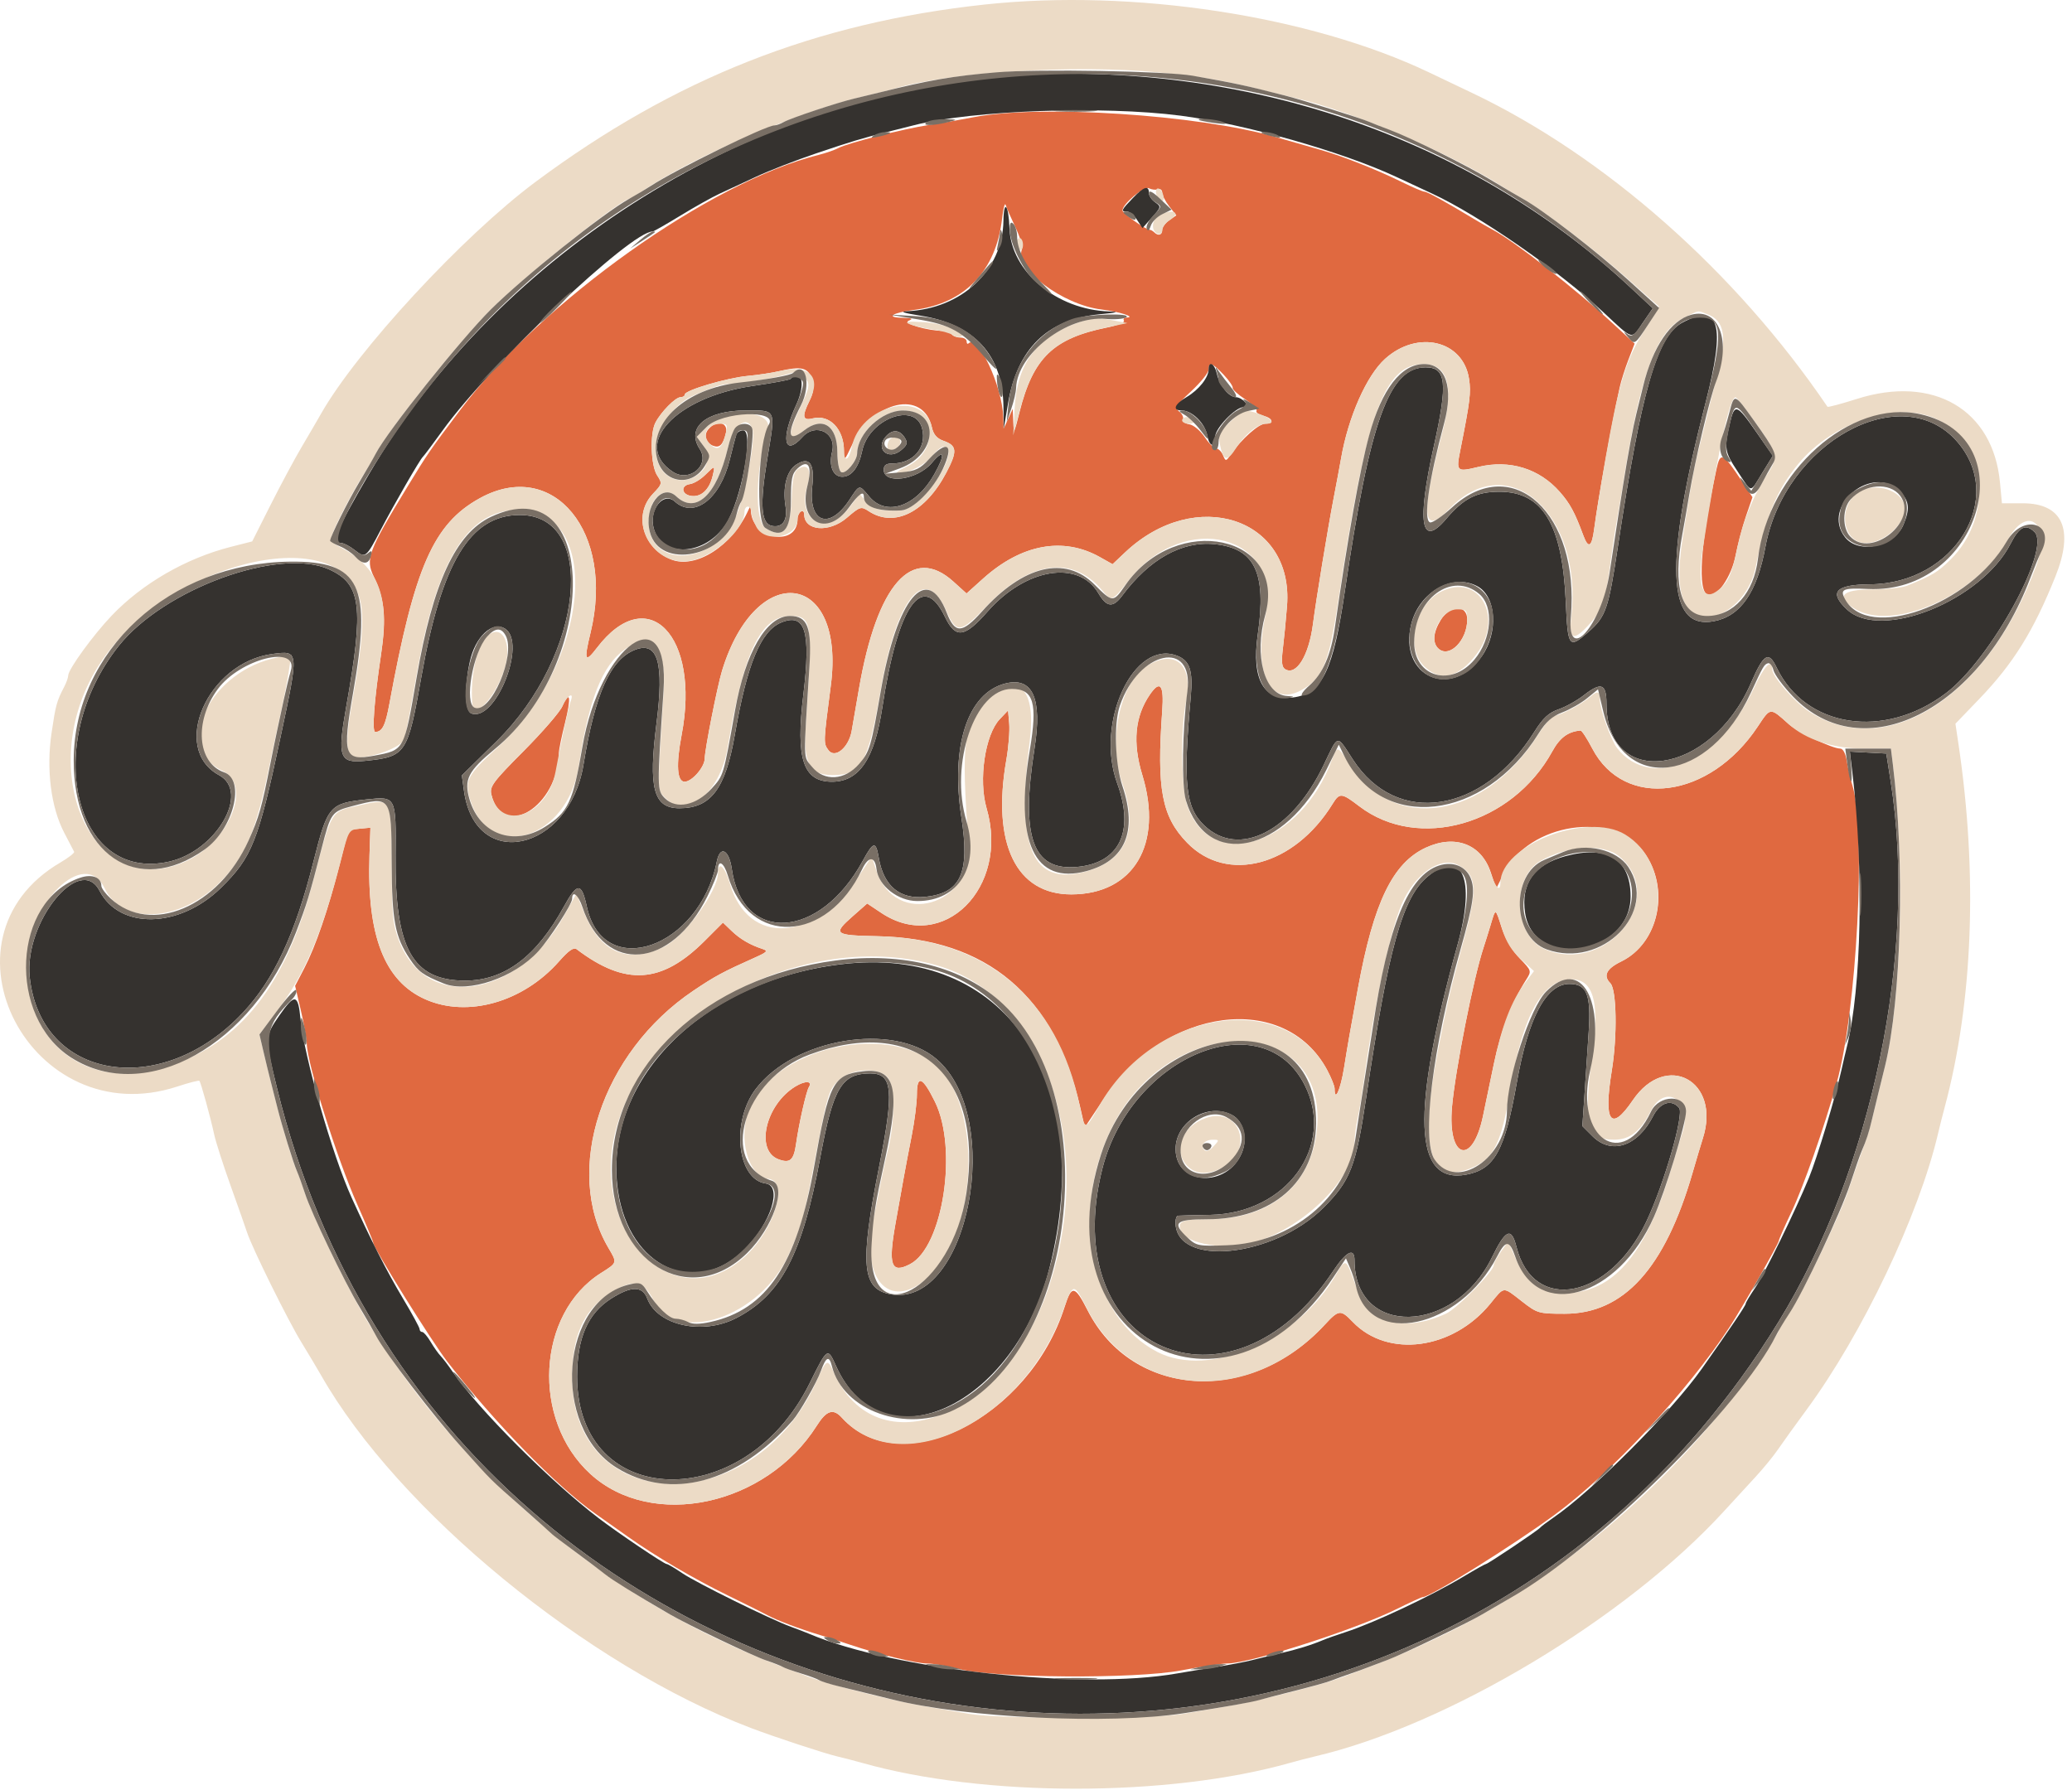
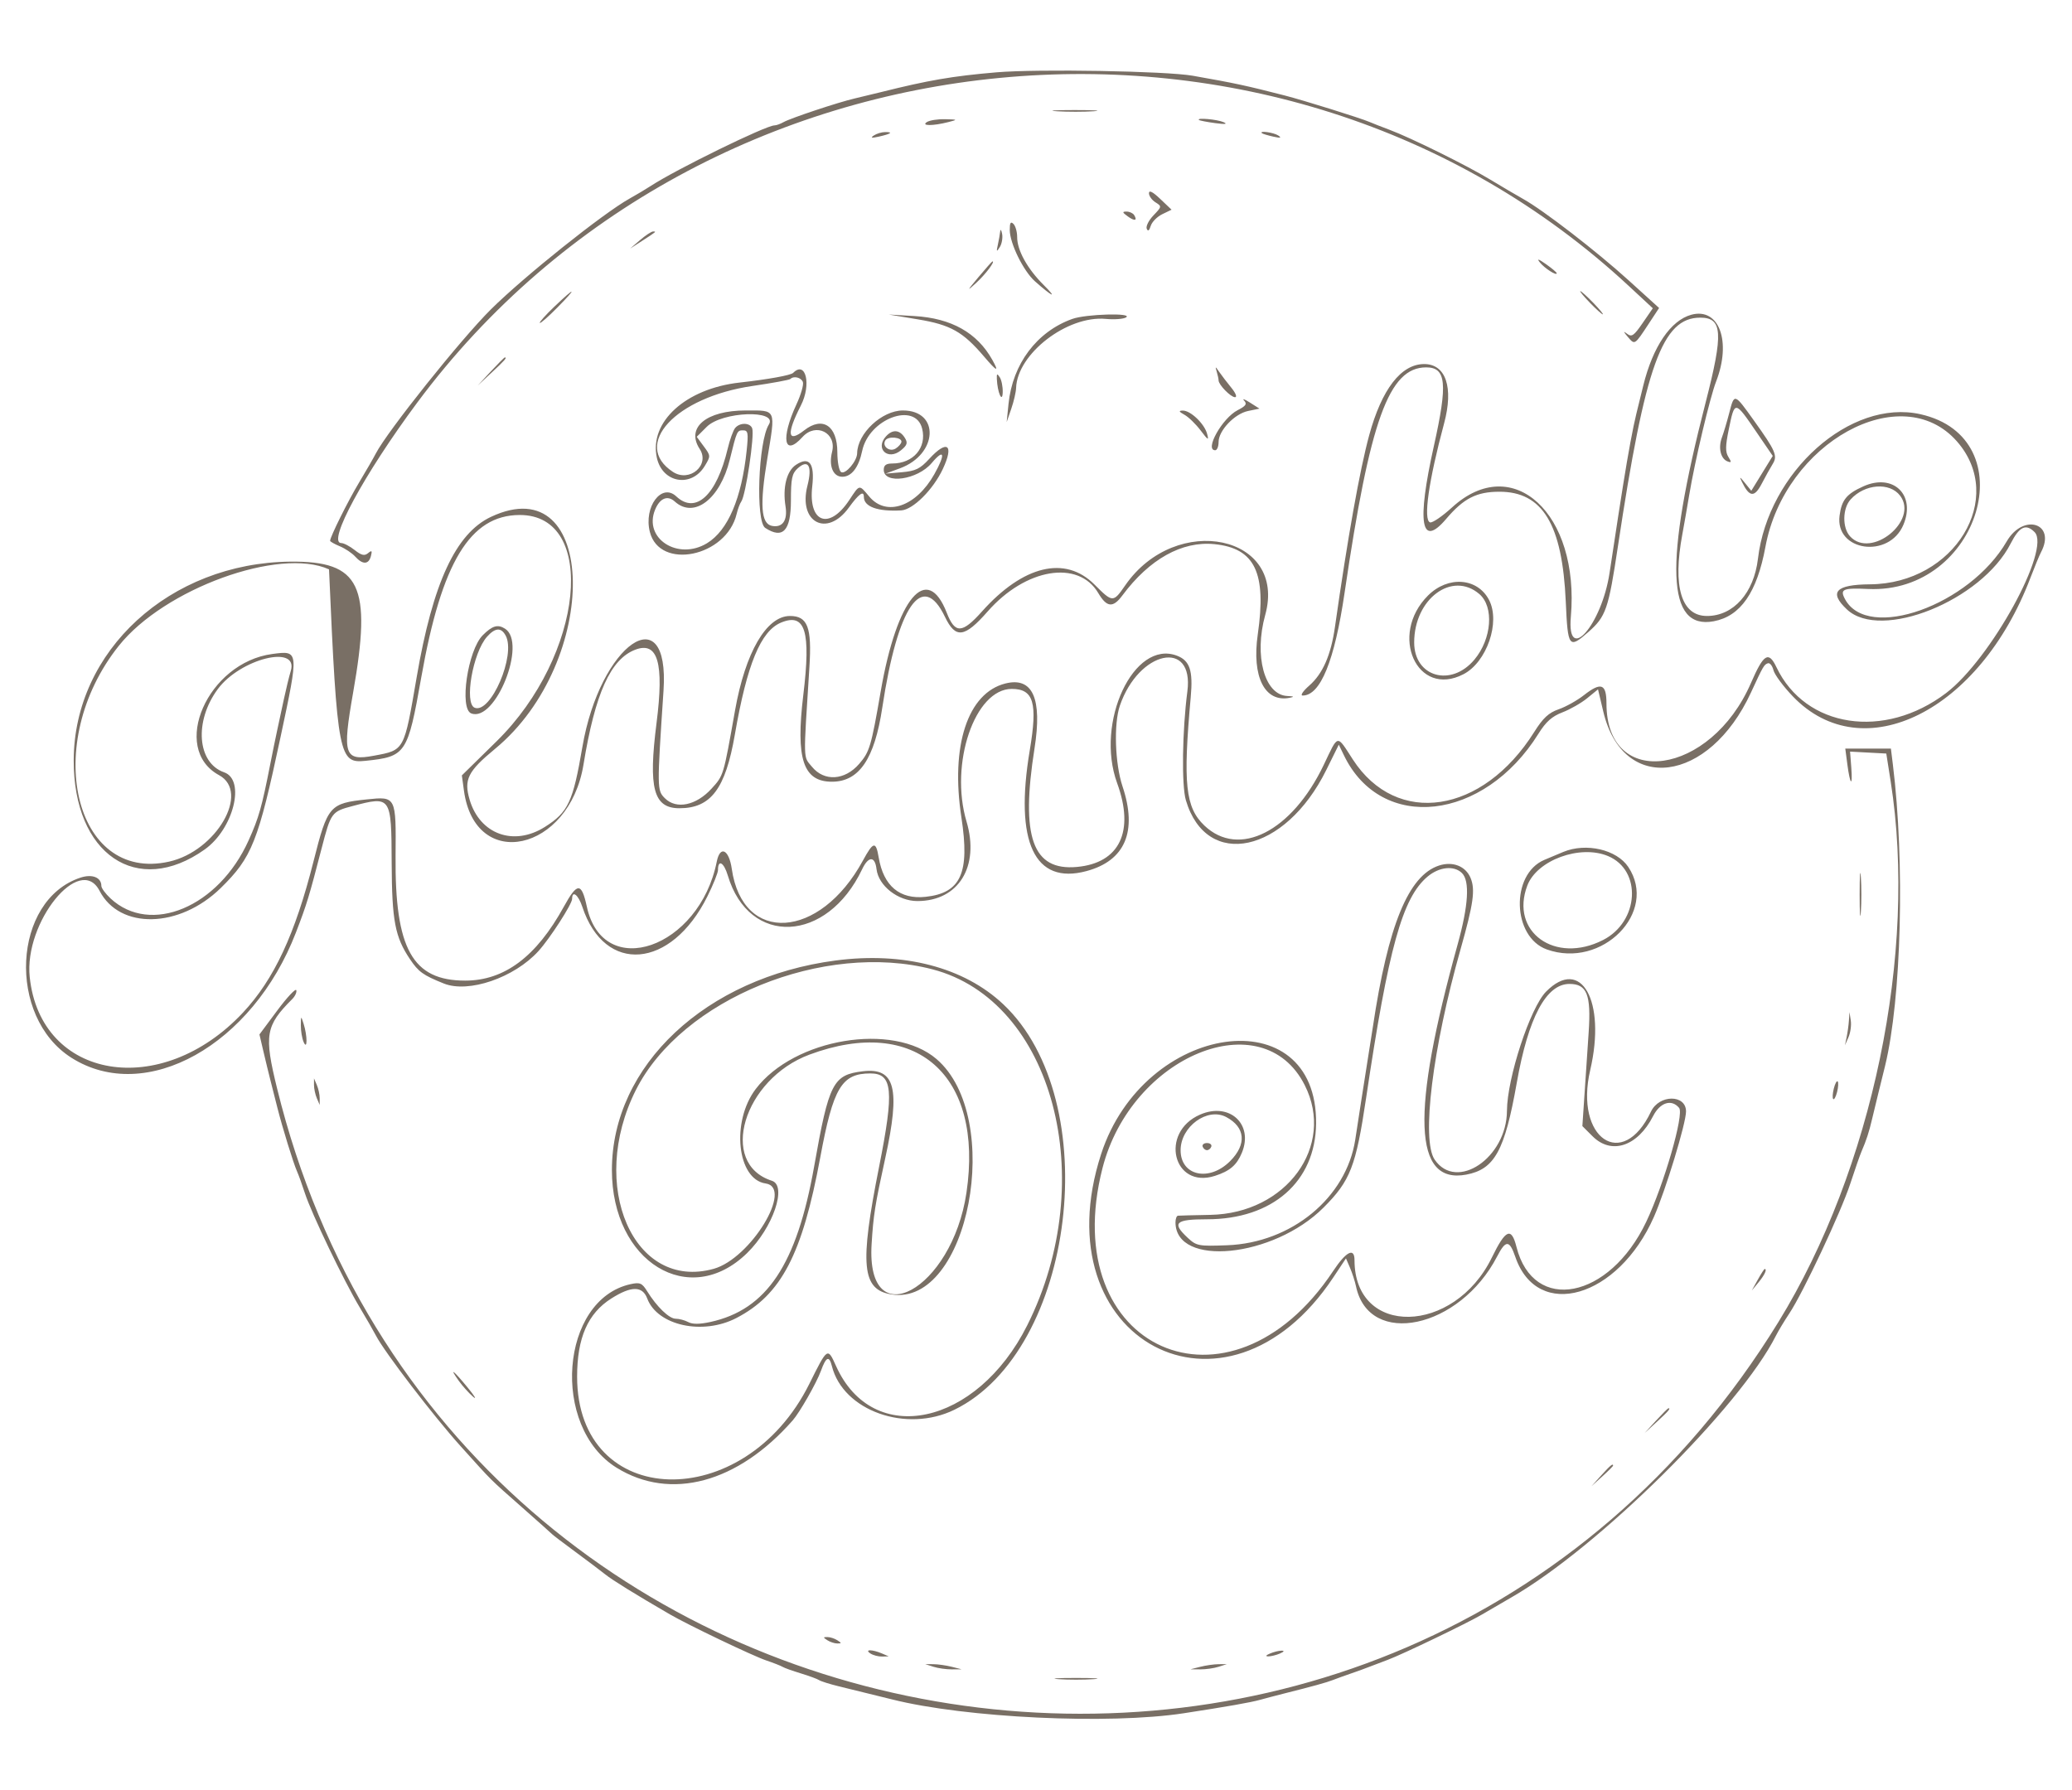
<svg xmlns="http://www.w3.org/2000/svg" width="250" height="216" viewBox="0 0 250 216" fill="none">
-   <path fill-rule="evenodd" clip-rule="evenodd" d="M117.43 14.151C115.78 14.474 113.35 14.897 112.03 15.091C109.102 15.523 102.277 17.264 101.153 17.865C100.702 18.106 99.635 18.477 98.782 18.69C85.656 21.956 65.427 36.352 55.536 49.466C51.893 54.296 51.606 54.715 49.161 58.731C44.415 66.528 44.07 67.449 45.101 69.583C46.417 72.307 46.631 74.584 45.98 78.942C45.145 84.534 44.86 88.332 45.276 88.325C46.122 88.31 46.5 87.56 46.983 84.931C50.025 68.388 52.303 63.205 57.886 60.122C66.778 55.213 74.199 64.23 71.25 76.362C70.434 79.718 70.582 80.065 72.021 78.178C78.152 70.14 84.532 76.699 82.242 88.686C81.557 92.268 81.688 94.331 82.601 94.331C83.493 94.331 85.03 92.552 85.03 91.52C85.03 90.494 86.549 82.799 87.121 80.931C91.246 67.448 102.051 68.93 100.243 82.731C99.34 89.627 99.338 89.697 99.964 90.531C100.753 91.581 102.405 90.207 102.758 88.207C102.882 87.505 103.278 85.221 103.637 83.131C105.808 70.52 110.056 65.685 115.024 70.173L116.619 71.615L118.609 69.826C123.243 65.659 128.276 64.732 132.716 67.227L134.24 68.084L135.735 66.67C144.258 58.607 156.113 62.51 155.289 73.106C155.159 74.77 154.933 77.095 154.787 78.273C154.589 79.858 154.659 80.502 155.053 80.746C156.402 81.579 157.918 79.13 158.414 75.316C158.806 72.299 160.215 63.727 160.909 60.131C161.249 58.371 161.652 56.211 161.805 55.331C162.672 50.331 164.876 45.334 167.107 43.313C171.033 39.756 176.552 41.071 177.251 45.73C177.499 47.383 177.375 48.397 176.205 54.272C175.677 56.926 175.732 56.978 178.396 56.339C182.147 55.439 185.726 56.54 188.197 59.354C189.436 60.766 190.002 61.813 191.043 64.626C191.65 66.265 192.064 66.015 192.344 63.84C192.806 60.253 194.41 51.357 195.429 46.731C195.599 45.961 196.073 44.46 196.483 43.396L197.229 41.461L194.629 39.062C190.054 34.84 182.752 29.136 180.129 27.735C179.635 27.471 178.661 26.912 177.966 26.493C174.397 24.341 172.205 23.131 171.877 23.131C171.676 23.131 170.459 22.612 169.171 21.977C166.128 20.477 162.045 18.86 159.364 18.093C158.19 17.758 155.7 17.045 153.83 16.51C144.481 13.833 125.389 12.596 117.43 14.151ZM139.73 22.844C140.005 22.745 140.23 22.925 140.23 23.244C140.23 23.562 140.613 24.31 141.08 24.904L141.931 25.985L141.08 26.581C140.613 26.908 140.23 27.436 140.23 27.754C140.23 28.377 139.747 28.515 139.263 28.031C139.098 27.866 138.843 27.725 138.697 27.718C138.197 27.695 135.44 25.732 135.435 25.397C135.423 24.619 138.044 22.424 138.63 22.72C138.96 22.886 139.455 22.942 139.73 22.844ZM122.519 27.426C123.069 28.579 123.419 29.783 123.296 30.102C122.408 32.417 128.197 36.78 132.91 37.349C135.072 37.609 137.172 38.289 135.906 38.319C135.618 38.326 135.486 38.498 135.612 38.702C135.738 38.905 134.803 39.279 133.535 39.532C127.102 40.815 124.64 43.202 123.015 49.73C122.368 52.329 122.313 52.416 122.256 50.931L122.194 49.331L121.644 50.531L121.095 51.731L121.048 50.331C120.922 46.547 117.987 40.308 116.862 41.432C116.734 41.56 116.63 41.454 116.63 41.198C116.63 40.941 116.281 40.731 115.854 40.731C115.427 40.731 114.966 40.551 114.83 40.331C114.694 40.111 114.242 39.931 113.826 39.931C111.94 39.931 108.825 39.019 109.63 38.702C110.237 38.463 110.044 38.378 108.83 38.347C106.794 38.296 107.678 37.737 110.342 37.391C116.441 36.6 120.199 32.669 120.914 26.331C121.051 25.121 121.243 24.401 121.341 24.731C121.439 25.061 121.969 26.274 122.519 27.426ZM147.631 45.206C148.291 45.908 148.786 46.626 148.732 46.802C148.677 46.978 149.349 47.596 150.225 48.175C151.101 48.755 151.722 49.381 151.607 49.568C151.492 49.755 151.855 50.022 152.414 50.163C153.606 50.462 153.775 51.131 152.658 51.131C151.882 51.131 149.801 52.979 148.563 54.768C147.916 55.702 147.887 55.707 147.563 54.931C147.38 54.491 147.017 54.131 146.758 54.131C146.498 54.131 145.861 53.501 145.344 52.731C144.826 51.961 143.993 51.272 143.493 51.2C142.993 51.128 142.655 50.858 142.742 50.6C142.829 50.342 142.614 49.912 142.265 49.645C141.711 49.222 141.897 48.911 143.73 47.208C144.885 46.134 145.83 44.958 145.83 44.593C145.83 43.621 146.287 43.776 147.631 45.206ZM97.965 45.795C98.232 46.733 98.158 47.393 97.677 48.356C96.73 50.255 96.827 50.797 98.061 50.488C100.11 49.973 101.826 51.775 101.834 54.45C101.838 55.691 101.868 55.668 102.783 53.731C105.338 48.327 111.427 46.964 112.439 51.57C112.629 52.437 113.042 52.916 113.837 53.193C115.479 53.766 115.54 54.439 114.185 57.021C111.66 61.833 107.903 63.708 104.826 61.691C103.887 61.076 103.785 61.107 102.168 62.491C100.025 64.326 97.03 64.075 97.03 62.061C97.03 61.744 96.85 61.595 96.63 61.731C96.41 61.867 96.23 62.268 96.23 62.623C96.23 66.065 90.737 65.116 90.602 61.651C90.579 61.062 90.524 61.042 90.302 61.54C88.363 65.881 83.909 68.72 80.951 67.501C77.501 66.08 76.411 62.056 78.801 59.562C79.903 58.411 79.921 58.33 79.288 57.363C78.521 56.192 78.394 52.338 79.079 51.005C79.739 49.72 81.5 47.931 82.105 47.931C82.394 47.931 82.63 47.781 82.63 47.599C82.63 47.092 87.747 45.585 90.23 45.36C91.44 45.25 93.15 44.991 94.03 44.784C96.716 44.15 97.558 44.367 97.965 45.795ZM85.495 51.767C84.872 52.472 85.137 53.444 86.048 53.793C86.828 54.093 87.247 53.667 87.586 52.231C87.886 50.957 86.486 50.646 85.495 51.767ZM207.096 56.649C205.142 65.719 204.772 71.378 206.104 71.822C207.132 72.165 208.906 69.603 209.4 67.061C209.671 65.67 210.243 63.511 210.67 62.265L211.448 59.998L210.169 58.065C207.877 54.6 207.568 54.458 207.096 56.649ZM85.058 57.337C84.523 57.863 83.713 58.348 83.258 58.413C82.071 58.582 82.221 59.707 83.451 59.85C84.626 59.987 85.597 59.059 85.984 57.431C86.295 56.12 86.294 56.12 85.058 57.337ZM173.826 74.831C172.887 76.371 172.808 77.649 173.611 78.315C174.928 79.408 177.03 77.228 177.03 74.769C177.03 72.925 174.963 72.965 173.826 74.831ZM138.744 83.811C136.93 86.454 136.633 89.611 137.83 93.531C140.374 101.864 136.774 107.915 129.265 107.927C122.6 107.938 119.642 101.813 121.422 91.686C121.688 90.171 121.844 88.211 121.768 87.331L121.63 85.731L120.625 86.787C118.849 88.653 118.042 94.12 119.038 97.534C121.834 107.121 113.782 115.122 106.331 110.158L104.631 109.026L102.871 110.578C100.45 112.714 100.643 112.868 105.855 112.971C119.101 113.232 127.258 120.13 130.351 133.683L130.887 136.035L133.144 132.643C140.58 121.467 155.039 119.584 160.134 129.127C160.627 130.051 161.03 131.06 161.03 131.369C161.03 133.086 161.743 131.499 162.171 128.831C162.639 125.906 162.825 124.845 163.85 119.231C165.736 108.904 168.038 104.138 172.03 102.289C175.574 100.649 178.732 101.857 179.877 105.29L180.524 107.231L181.466 105.344C184.483 99.304 194.608 97.775 198.324 102.797C201.562 107.172 200.193 113.799 195.591 116.035C193.83 116.89 193.404 117.745 194.295 118.636C195.063 119.404 195.155 125.011 194.469 129.211C193.457 135.408 194.356 136.668 197.007 132.765C201.047 126.816 207.684 130.434 205.458 137.371C205.253 138.009 204.695 139.881 204.217 141.531C200.881 153.056 195.917 158.531 188.805 158.531C185.652 158.531 185.489 158.484 183.624 157.031C181.294 155.216 181.54 155.198 179.83 157.301C175.287 162.885 167.445 163.93 163.215 159.515C161.761 157.998 161.533 158.021 159.839 159.858C150.841 169.609 136.634 168.752 131.23 158.132C129.69 155.104 129.296 155.034 128.476 157.64C124.234 171.126 108.663 178.902 101.578 171.073C100.538 169.924 99.725 170.182 98.554 172.032C92.414 181.731 78.672 184.663 71.23 177.862C64.084 171.33 64.763 158.51 72.516 153.613C74.498 152.361 74.484 152.408 73.413 150.592C67.902 141.251 72.593 127.007 83.63 119.569C86.28 117.784 87.18 117.299 91.152 115.521C92.554 114.893 92.691 114.736 92.022 114.518C90.494 114.018 89.308 113.326 88.274 112.333L87.23 111.331L85.03 113.531C79.837 118.724 75.474 119.011 69.583 114.548C69.22 114.273 68.62 114.684 67.46 116.002C63.116 120.937 56.418 122.842 51.328 120.591C46.382 118.404 44.254 112.918 44.581 103.203L44.693 99.876L43.372 100.003L42.05 100.131L40.98 104.331C39.589 109.79 38.091 114.18 36.714 116.834L35.608 118.965L36.303 121.948C36.685 123.589 37.004 125.381 37.012 125.931C37.048 128.319 40.652 139.804 43.091 145.304C44.157 147.709 45.03 149.799 45.03 149.948C45.03 150.546 52.075 161.863 53.972 164.311C59.663 171.658 67.142 179.343 71.794 182.627C72.804 183.339 74.585 184.599 75.751 185.427C79.106 187.806 83.71 190.511 87.83 192.525C89.92 193.547 92.087 194.629 92.646 194.93C93.805 195.554 96.397 196.529 99.03 197.331C100.02 197.633 101.64 198.154 102.63 198.489C105.969 199.619 110.552 200.731 111.895 200.737C112.629 200.741 114.31 201.03 115.63 201.38C119.868 202.503 137.007 202.624 142.517 201.57C144.93 201.109 147.427 200.732 148.067 200.732C150.788 200.735 163.496 196.654 168.519 194.163C170.108 193.376 171.512 192.731 171.64 192.731C172.543 192.731 182.585 186.464 187.63 182.752C194.439 177.742 203.516 167.992 208.689 160.131C210.096 157.994 214.63 150.042 214.63 149.712C214.63 149.568 215.326 147.984 216.177 146.191C217.603 143.186 220.074 136.128 221.608 130.675C224.03 122.07 225.178 100.171 223.493 94.731C223.255 93.961 222.955 92.656 222.827 91.831C222.683 90.908 222.374 90.331 222.023 90.331C221.073 90.331 216.897 88.347 215.83 87.389C213.541 85.333 213.644 85.325 212.079 87.684C206.292 96.402 196.005 97.763 192.119 90.324C191.489 89.118 190.851 88.141 190.702 88.153C189.202 88.276 188.203 89.013 187.298 90.663C182.437 99.524 171.142 102.739 164.006 97.292C161.851 95.647 161.635 95.63 160.769 97.031C156.147 104.512 148.055 106.662 143.23 101.69C140.173 98.54 139.546 95.215 140.23 85.769C140.457 82.64 139.979 82.012 138.744 83.811ZM67.844 85.244C67.538 85.935 65.43 88.366 63.16 90.648C59.49 94.336 59.059 94.915 59.284 95.864C60.616 101.48 67.372 97.294 67.437 90.811C67.441 90.437 67.773 88.819 68.175 87.217C68.947 84.141 68.778 83.134 67.844 85.244ZM179.848 111.631C179.567 112.566 179.188 113.781 179.005 114.331C177.786 118.002 175.582 129.141 175.193 133.596C174.646 139.869 177.657 140.743 178.93 134.68C179.178 133.498 179.773 130.641 180.251 128.331C181.052 124.464 182.395 120.971 184.128 118.245C184.813 117.167 184.807 117.146 183.356 115.645C182.504 114.762 181.611 113.255 181.216 112.031C180.401 109.508 180.478 109.531 179.848 111.631ZM95.966 131.107C92.368 133.295 91.082 138.833 93.927 139.89C95.326 140.41 95.77 140.015 96.055 137.996C96.395 135.593 97.273 131.708 97.594 131.189C98.068 130.422 97.168 130.376 95.966 131.107ZM110.63 132.062C110.63 133.051 110.352 135.271 110.011 136.996C109.671 138.72 109.231 141.031 109.034 142.131C108.837 143.231 108.393 145.712 108.048 147.644C107.148 152.688 107.517 153.727 109.79 152.551C113.773 150.492 115.6 138.614 112.806 132.947C111.315 129.924 110.63 129.646 110.63 132.062Z" fill="#E06940" />
-   <path fill-rule="evenodd" clip-rule="evenodd" d="M121.83 9.114C91.142 11.083 60.34 30.243 44.526 57.198C40.657 63.791 39.958 65.531 41.176 65.531C41.476 65.531 42.209 65.914 42.805 66.382C44.085 67.39 44.172 67.322 45.942 63.931C47.536 60.875 50.684 55.418 51.018 55.131C51.146 55.021 52.225 53.581 53.416 51.931C59.149 43.989 76.097 27.931 78.747 27.931C78.87 27.931 80.379 27.07 82.101 26.018C83.822 24.965 85.95 23.774 86.83 23.37C87.71 22.966 89.694 22.044 91.24 21.321C92.785 20.597 96.025 19.337 98.44 18.52C102.72 17.071 104.045 16.672 107.13 15.904C107.955 15.699 109.395 15.336 110.33 15.098C117.381 13.303 133.058 12.745 142.43 13.956C150.155 14.955 161.928 18.293 168.43 21.328C169.97 22.047 171.946 22.967 172.82 23.372C178.429 25.968 188.073 32.652 193.444 37.665C197.132 41.108 196.797 41.014 198.192 38.986L199.422 37.198L196.526 34.51C177.103 16.478 150.106 7.299 121.83 9.114ZM136.73 23.85C135.271 25.364 135.197 25.531 135.984 25.531C136.289 25.531 136.832 25.98 137.192 26.529L137.845 27.526L138.997 26.238C140.105 24.998 140.12 24.929 139.389 24.417C138.972 24.125 138.63 23.636 138.63 23.332C138.63 22.325 138.046 22.484 136.73 23.85ZM121.07 26.644C120.975 32.631 116.022 37.274 109.43 37.555C108.508 37.595 109.054 37.777 111.03 38.09C117.577 39.125 120.976 42.834 121.071 49.043L121.112 51.731L121.62 48.714C122.736 42.093 126.368 38.532 132.616 37.932C134.846 37.718 135.161 37.627 133.83 37.583C127.472 37.37 121.981 32.783 121.799 27.531C121.7 24.693 121.112 23.978 121.07 26.644ZM202.944 38.953C199.936 40.585 198.026 47.248 195.214 65.916C194.066 73.541 193.769 74.399 191.637 76.272C189.3 78.323 189.165 78.141 188.922 72.631C188.509 63.267 186.128 59.324 180.893 59.337C178.144 59.344 176.598 60.137 174.483 62.625C171.444 66.2 170.928 63.136 173.003 53.834C174.705 46.207 174.507 44.328 171.999 44.332C167.588 44.341 165.288 50.747 162.233 71.531C160.882 80.726 159.54 83.572 156.3 84.119C152.55 84.753 150.956 82.101 151.757 76.561C152.834 69.111 151.414 66.152 146.527 65.663C142.617 65.271 138.682 67.466 135.417 71.859C134.286 73.381 133.542 73.306 132.515 71.567C130.12 67.514 123.743 68.573 119.168 73.785C116.372 76.969 115.298 77.105 114.016 74.437C111.296 68.774 108.309 73.102 106.453 85.394C105.519 91.586 103.658 94.326 100.384 94.33C96.903 94.334 95.991 91.575 96.924 83.859C97.855 76.157 97.166 73.915 94.243 75.126C91.787 76.143 90.136 80.147 88.663 88.65C87.531 95.191 85.77 97.531 81.98 97.531C78.85 97.531 78.208 95.14 79.216 87.24C80.14 80.001 79.375 77.363 76.652 78.399C73.671 79.532 71.806 83.67 70.403 92.258C68.686 102.774 57.329 105.259 55.979 95.414L55.726 93.567L59.921 89.447C70.448 79.11 72.164 62.091 62.675 62.145C56.716 62.179 53.288 67.847 50.83 81.731C49.192 90.984 48.977 91.305 44.095 91.809C40.942 92.135 40.683 91.404 41.776 85.266C43.933 73.153 43.597 70.476 39.699 68.706C33.721 65.992 19.813 71.05 14.333 77.931C4.984 89.668 8.915 106.543 20.4 103.973C26.107 102.695 30.212 95.593 26.43 93.539C20.5 90.318 25.054 79.951 32.853 78.917C36.089 78.487 36.085 78.445 33.846 88.954C31.161 101.563 30.406 103.467 26.633 107.16C21.653 112.033 14.444 112.198 12.012 107.496C9.658 102.944 2.895 111.292 3.585 117.897C4.882 130.32 19.439 132.747 29.317 122.188C33.069 118.177 35.608 112.73 37.831 103.926C39.526 97.214 39.767 96.934 44.263 96.464C47.791 96.096 47.791 96.096 47.729 103.26C47.632 114.504 49.764 118.331 56.127 118.331C60.863 118.331 64.715 115.444 68.031 109.41C69.656 106.453 70.163 106.452 70.806 109.408C72.776 118.464 84.388 114.442 86.48 103.979C86.88 101.981 87.958 102.5 88.295 104.852C89.6 113.977 98.92 113.391 104.108 103.858C105.375 101.53 105.681 101.467 106.019 103.465C106.602 106.918 108.563 108.561 111.693 108.219C115.943 107.755 117.03 105.341 116.001 98.656C114.666 89.989 116.756 83.618 121.31 82.475C124.596 81.651 125.775 84.282 124.821 90.312C123.129 101.019 124.587 105.1 129.932 104.615C135.088 104.148 136.92 100.335 134.79 94.502C132.107 87.153 136.803 77.144 142.006 79.122C143.558 79.712 143.96 80.913 143.672 84.096C142.723 94.579 143.025 97.432 145.315 99.617C149.481 103.591 155.874 100.345 159.714 92.306C161.515 88.536 161.245 88.586 163.23 91.649C168.516 99.803 178.889 98.23 185.113 88.331C186.179 86.636 186.856 86.007 188.063 85.589C188.925 85.291 190.294 84.526 191.107 83.889C193.182 82.261 193.83 82.5 193.83 84.892C193.83 95.396 206.407 93.613 211.263 82.42C212.795 78.889 213.391 78.522 214.345 80.521C217.838 87.847 227.361 89.292 234.816 83.627C240.191 79.543 247.506 66.229 245.485 64.208C244.435 63.158 243.648 63.536 242.598 65.593C239.081 72.488 226.934 77.377 222.846 73.544C220.625 71.462 221.471 70.539 225.63 70.51C235.832 70.437 242.118 60.099 236.117 53.263C229.419 45.634 215.336 53.388 213.01 65.986C211.992 71.496 210.004 74.362 206.777 74.967C201.078 76.037 200.779 68.042 205.793 48.574C208.236 39.086 207.469 36.496 202.944 38.953ZM145.83 44.545C145.83 45.545 144.661 47.034 143.197 47.897C141.696 48.783 141.412 49.531 142.576 49.531C143.813 49.531 145.381 51.064 145.659 52.545C145.93 53.988 146.63 54.077 146.63 52.667C146.63 51.675 149.082 49.131 150.039 49.131C150.606 49.131 150.64 49.025 150.23 48.531C149.956 48.201 149.46 47.931 149.128 47.931C148.294 47.931 147.131 46.501 146.823 45.098C146.556 43.881 145.83 43.477 145.83 44.545ZM95.359 45.735C95.247 45.847 93.192 46.225 90.793 46.575C81.514 47.928 76.197 53.67 81.193 56.943C83.198 58.257 85.697 56.12 84.424 54.179C82.734 51.598 85.205 49.531 89.98 49.531C93.719 49.531 93.594 49.249 92.577 55.368C91.654 60.924 91.815 63.205 93.149 63.46C94.42 63.702 95.049 62.793 94.779 61.103C94.412 58.81 94.915 56.825 96.051 56.081C97.657 55.028 98.317 55.912 98.002 58.696C97.506 63.077 100.04 64.014 102.467 60.347C103.745 58.416 103.633 58.435 104.891 59.931C106.948 62.376 110.537 61.133 112.738 57.213C114.109 54.771 113.942 54.061 112.421 55.869C110.703 57.91 106.63 58.486 106.63 56.688C106.63 56.143 106.916 55.931 107.65 55.931C110.2 55.931 111.84 54.018 111.262 51.717C110.439 48.436 104.836 50.53 104.025 54.421C103.611 56.404 102.743 57.531 101.628 57.531C100.509 57.531 99.971 56.217 100.396 54.523C100.972 52.23 98.436 50.956 96.83 52.731C94.593 55.203 94.171 52.943 96.096 48.795C97.226 46.36 96.742 44.352 95.359 45.735ZM208.701 51.152C208.015 54.124 208.082 54.521 209.687 56.937C211.437 59.573 211.099 59.558 212.632 57.065L213.903 55L211.952 52.194C209.524 48.703 209.284 48.626 208.701 51.152ZM88.841 52.431C88.75 52.706 88.395 54.075 88.051 55.473C86.88 60.23 83.739 62.621 81.419 60.521C80.063 59.294 78.297 61.464 78.852 63.676C79.779 67.369 85.066 67.109 87.587 63.247C89.435 60.416 91 51.931 89.674 51.931C89.306 51.931 88.931 52.156 88.841 52.431ZM109.187 52.856C109.547 53.445 109.457 53.723 108.71 54.336C107.142 55.623 105.547 54.148 106.896 52.658C107.701 51.768 108.568 51.843 109.187 52.856ZM229.33 59.393C230.375 60.534 230.451 61.429 229.662 63.317C228.543 65.993 224.263 66.914 222.621 64.831C219.619 61.022 226.049 55.81 229.33 59.393ZM178.252 70.743C180.529 71.961 180.817 76.264 178.816 79.152C175.095 84.52 168.689 81.618 170.283 75.286C171.253 71.434 175.267 69.145 178.252 70.743ZM60.937 75.865C63.621 77.568 59.775 87.206 56.859 86.087C56.092 85.793 56.012 82.988 56.681 79.869C57.329 76.846 59.405 74.893 60.937 75.865ZM223.499 93.214C224.896 104.862 224.605 119.265 222.832 126.331C222.694 126.881 222.4 128.141 222.18 129.131C221.44 132.455 219.254 139.703 218.259 142.131C216.637 146.089 212.875 153.785 211.771 155.403C211.143 156.323 210.63 157.186 210.63 157.321C210.63 157.545 208.802 160.254 205.331 165.175C201.68 170.35 192.204 179.856 187.43 183.132C186.66 183.66 185.94 184.206 185.83 184.344C185.567 184.674 179.519 188.731 179.289 188.731C179.191 188.731 177.968 189.416 176.571 190.253C172.646 192.605 165.799 195.83 162.375 196.941C161.305 197.287 160.07 197.724 159.63 197.911C158.243 198.499 156.497 199.039 154.43 199.518C153.33 199.773 151.8 200.142 151.03 200.339C150.26 200.535 148.37 200.895 146.83 201.14C145.29 201.384 143.13 201.742 142.03 201.935C130.525 203.955 107.924 201.52 97.63 197.151C97.19 196.965 96.2 196.584 95.43 196.305C92.996 195.423 84.1 191.038 82.358 189.861C81.438 189.239 80.575 188.731 80.44 188.731C80.127 188.731 74.596 185.005 72.235 183.202C66.35 178.712 57.664 170.002 54.612 165.531C54.086 164.761 53.432 163.899 53.157 163.616C52.883 163.333 52.343 162.568 51.958 161.916C51.573 161.264 51.116 160.731 50.944 160.731C50.771 160.731 50.63 160.579 50.63 160.392C50.63 160.206 49.727 158.541 48.622 156.692C46.692 153.461 44.742 149.63 42.429 144.531C40.104 139.405 36.693 127.483 36.258 122.962C35.966 119.927 35.568 119.855 33.73 122.502C31.921 125.107 31.919 125.188 33.44 131.374C54.445 216.756 168.49 234.484 214.575 159.531C225.931 141.063 231.362 114.932 228.127 94.331L227.593 90.931L225.395 90.814L223.197 90.696L223.499 93.214ZM188.897 103.305C185.099 104.325 183.48 106.605 184.016 110.179C185.056 117.11 196.744 115.271 196.744 108.176C196.744 103.694 193.935 101.95 188.897 103.305ZM172.241 105.783C169.205 108.338 167.531 114.376 164.827 132.517C163.598 140.764 162.928 142.485 159.69 145.723C153.636 151.777 141.83 152.95 141.83 147.498C141.83 147.076 141.965 146.717 142.13 146.699C142.295 146.681 144.05 146.636 146.03 146.599C155.213 146.426 161.13 138.302 157.427 130.951C152.354 120.88 136.494 127.388 133.021 140.965C127.427 162.837 148.369 172.178 160.851 153.379C162.42 151.015 163.43 150.498 163.43 152.06C163.43 161.357 175.432 161.119 180.01 151.731C181.667 148.333 182.36 148.036 182.971 150.462C185.013 158.57 194.192 156.794 198.631 147.432C200.783 142.894 203.222 134.444 202.597 133.691C201.683 132.59 200.3 133.025 199.456 134.681C197.588 138.341 194.428 139.391 192.146 137.108L190.923 135.886L191.177 132.108C191.316 130.031 191.544 126.626 191.684 124.543C191.987 120.027 191.47 118.731 189.368 118.731C186.556 118.731 184.403 122.77 183.008 130.662C181.559 138.863 180.328 141.101 176.913 141.742C170.535 142.938 170.214 134.36 175.873 113.962C178.086 105.986 176.43 102.258 172.241 105.783ZM101.452 116.361C84.548 118.425 72.658 130.507 74.561 143.687C75.899 152.959 83.95 156.649 89.887 150.712C93.022 147.577 94.433 143.103 92.38 142.81C88.927 142.317 88.194 135.351 91.18 131.414C95.82 125.297 107.759 123.312 112.989 127.789C121.238 134.85 116.865 157.707 107.554 156.196C103.983 155.617 103.702 152.7 106.069 140.792C107.899 131.585 107.707 129.531 105.017 129.531C101.55 129.531 100.528 131.244 98.967 139.677C96.798 151.386 94.262 156.24 88.846 159.048C84.78 161.156 79.327 159.962 78.093 156.693C77.515 155.161 76.171 155.16 73.757 156.691C70.922 158.489 69.629 161.448 69.632 166.131C69.641 182.209 89.799 182.809 97.664 166.966C99.849 162.566 99.854 162.562 100.869 164.827C106.389 177.135 122.437 169.733 126.644 152.939C132.355 130.148 121.199 113.95 101.452 116.361ZM148.632 134.532C150.03 135.255 150.577 137.328 149.839 139.109C148.068 143.384 141.881 143.056 141.843 138.685C141.814 135.397 145.704 133.018 148.632 134.532Z" fill="#35322F" />
-   <path fill-rule="evenodd" clip-rule="evenodd" d="M118.83 0.545C98.398 2.746 81.395 9.459 64.611 21.952C55.876 28.453 43.04 42.332 38.733 49.931C38.296 50.701 37.247 52.501 36.4 53.931C35.554 55.361 33.864 58.511 32.646 60.931L30.43 65.331L27.83 65.994C22.442 67.369 17.173 70.411 13.482 74.28C11.242 76.627 8.23 80.776 8.23 81.514C8.23 81.75 8.022 82.344 7.768 82.836C6.83 84.649 6.731 85.011 6.219 88.453C5.564 92.851 6.153 97.457 7.76 100.508C8.346 101.621 8.879 102.644 8.945 102.783C9.011 102.921 8.268 103.502 7.294 104.073C-8.521 113.341 3.775 136.895 21.407 131.107C22.787 130.654 23.979 130.347 24.056 130.424C24.233 130.601 25.392 134.806 25.85 136.931C26.04 137.811 26.937 140.601 27.843 143.131C28.749 145.661 29.637 148.181 29.815 148.731C30.411 150.569 34.725 159.299 36.337 161.931C37.213 163.361 38.288 165.161 38.726 165.931C48.027 182.281 70.831 200.996 90.63 208.528C93.502 209.62 99.504 211.596 101.03 211.952C101.8 212.131 103.15 212.482 104.03 212.731C118.673 216.879 140.987 216.879 155.63 212.731C156.51 212.482 157.86 212.131 158.63 211.952C174.616 208.228 196.185 195.297 208.03 182.336C209.13 181.132 210.82 179.294 211.785 178.251C212.75 177.208 213.981 175.706 214.52 174.913C215.059 174.12 216.609 171.965 217.965 170.125C224.718 160.959 231.555 146.588 233.851 136.731C234.03 135.961 234.371 134.611 234.608 133.731C238.058 120.944 238.65 105.511 236.294 89.731L235.936 87.331L238.821 84.331C242.921 80.067 245.371 76.126 248.001 69.562C250.281 63.87 248.875 60.731 244.046 60.731H241.546L241.311 58.231C240.483 49.416 233.269 45.201 224.041 48.139C222.148 48.742 220.554 49.166 220.497 49.083C209.416 32.77 193.678 18.869 177.63 11.218C175.65 10.274 173.31 9.159 172.43 8.739C158.063 1.889 136.689 -1.378 118.83 0.545ZM139.83 8.744C145.356 9.288 147.949 9.743 153.33 11.113C154.155 11.323 155.55 11.661 156.43 11.865C163.072 13.405 175.434 18.696 181.168 22.454C181.724 22.818 182.865 23.5 183.704 23.97C186.179 25.355 192.557 30.224 196.43 33.686C198.41 35.455 200.082 36.931 200.145 36.966C200.209 37 199.566 38.086 198.717 39.38C196.465 42.812 195.557 45.444 194.254 52.331C193.654 55.501 192.601 61.847 192.344 63.84C192.064 66.015 191.65 66.265 191.043 64.626C190.002 61.813 189.436 60.766 188.197 59.354C185.726 56.54 182.147 55.439 178.396 56.339C175.732 56.978 175.677 56.926 176.205 54.272C177.375 48.397 177.499 47.383 177.251 45.73C176.552 41.071 171.033 39.756 167.107 43.313C164.876 45.334 162.672 50.331 161.805 55.331C161.652 56.211 161.249 58.371 160.909 60.131C160.215 63.727 158.806 72.299 158.414 75.316C157.918 79.13 156.402 81.579 155.053 80.746C154.659 80.502 154.589 79.858 154.787 78.273C154.933 77.095 155.159 74.77 155.289 73.106C156.113 62.51 144.258 58.607 135.735 66.67L134.24 68.084L132.716 67.227C128.276 64.732 123.243 65.659 118.609 69.826L116.619 71.615L115.024 70.173C110.056 65.685 105.808 70.52 103.637 83.131C103.278 85.221 102.882 87.505 102.758 88.207C102.405 90.207 100.753 91.581 99.964 90.531C99.338 89.697 99.34 89.627 100.243 82.731C102.051 68.93 91.246 67.448 87.121 80.931C86.549 82.799 85.03 90.494 85.03 91.52C85.03 92.552 83.493 94.331 82.601 94.331C81.688 94.331 81.557 92.268 82.242 88.686C84.532 76.699 78.152 70.14 72.021 78.178C70.582 80.065 70.434 79.718 71.25 76.362C74.199 64.23 66.778 55.213 57.886 60.122C52.303 63.205 50.025 68.388 46.983 84.931C46.5 87.56 46.122 88.31 45.276 88.325C44.86 88.332 45.145 84.534 45.98 78.942C47.036 71.867 45.684 68.392 40.925 65.956C40.079 65.523 39.879 65.197 40.071 64.561C40.41 63.433 42.56 59.291 43.824 57.331C44.391 56.451 45.082 55.278 45.36 54.725C46.657 52.142 55.571 40.965 59.233 37.331C63.147 33.447 74.125 24.642 75.83 24.02C76.16 23.899 76.88 23.491 77.43 23.113C83.493 18.941 96.734 13.301 104.63 11.526C105.84 11.254 107.28 10.893 107.83 10.724C114.385 8.708 129.788 7.755 139.83 8.744ZM139.501 23.398C139.572 23.765 139.841 24.135 140.099 24.221C140.397 24.32 140.489 24.077 140.352 23.554C140.096 22.576 139.313 22.433 139.501 23.398ZM139.695 26.114C138.9 26.716 138.921 27.962 139.73 28.231C140.005 28.323 140.23 28.114 140.23 27.768C140.23 27.421 140.59 26.913 141.03 26.638C141.47 26.363 141.83 26.002 141.83 25.835C141.83 25.338 140.486 25.514 139.695 26.114ZM122.63 29.307C122.63 29.624 122.81 29.995 123.03 30.131C123.25 30.267 123.43 30.008 123.43 29.555C123.43 29.102 123.25 28.731 123.03 28.731C122.81 28.731 122.63 28.99 122.63 29.307ZM206.023 37.928C208.072 38.707 208.399 40.594 207.255 45.046C206.707 47.183 205.975 50.101 205.629 51.531C205.284 52.961 204.845 54.761 204.655 55.531C204.326 56.86 203.999 58.738 203.047 64.777C202.397 68.902 202.518 71.542 203.426 73.031C205.46 76.368 210.822 73.463 211.822 68.482C213.056 62.332 214.354 59.181 216.967 55.991C221.116 50.926 228.986 48.351 233.605 50.547C239.735 53.463 240.615 62.355 235.289 67.576C233.776 69.06 233.141 69.439 230.111 70.675C229.496 70.926 227.561 71.131 225.811 71.131C222.286 71.131 221.481 71.96 223.636 73.372C228.255 76.399 238.591 71.827 242.257 65.135C244.646 60.775 247.514 63.201 245.749 68.09C239.999 84.02 227.651 91.98 218.23 85.829C216.524 84.715 213.83 81.619 213.83 80.771C213.83 79.369 212.861 80.349 211.645 82.98C207.54 91.866 199.225 95.527 195.107 90.262C194.385 89.339 193.03 85.538 193.03 84.437C193.03 83.39 192.746 83.306 191.861 84.09C190.899 84.943 188.278 86.331 187.63 86.331C187.314 86.331 186.401 87.366 185.602 88.631C179.116 98.898 168.112 100.593 162.776 92.147C161.404 89.974 161.326 89.957 160.702 91.681C156.978 101.98 146.053 105.436 143.248 97.202C142.494 94.99 142.416 88.013 143.108 84.664C144.021 80.245 141.823 78.234 138.397 80.352C135.133 82.369 133.637 89.436 135.404 94.494C137.415 100.248 135.903 103.868 130.934 105.19C124.546 106.891 122.601 102.325 124.239 89.477C125.042 83.184 122.996 81.078 119.264 84.355C116.258 86.994 115.916 89.485 116.871 101.79C117.454 109.308 108.069 112.048 105.734 105.042L105.177 103.373L103.664 105.653C98.316 113.71 90.254 114.209 88.066 106.617C87.479 104.578 86.63 103.811 86.63 105.32C86.63 107.558 82.557 113.101 80.046 114.281C75.682 116.333 72.432 114.929 70.49 110.156L69.548 107.842L68.069 110.488C62.52 120.41 51.516 122.14 48.182 113.614C47.386 111.577 47.286 110.581 47.26 104.375C47.225 96.162 47.301 96.305 43.417 97.166C39.839 97.96 40.099 97.539 37.775 106.331C34.44 118.951 29.079 125.797 20.264 128.689C10.869 131.772 3.23 126.307 3.23 116.503C3.23 109.062 10.249 102.116 12.63 107.201C14.711 111.644 21.676 111.298 26.49 106.512C29.643 103.377 30.895 100.391 32.605 91.931C32.85 90.721 33.391 88.201 33.807 86.331C34.223 84.461 34.692 82.051 34.85 80.976L35.137 79.022L33.584 79.313C25.41 80.845 20.809 90.14 26.808 93.001C30.571 94.795 27.589 101.789 22.081 104.085C11.032 108.692 4.12 92.909 11.766 80.531C19.444 68.101 40.798 62.555 43.424 72.309C43.946 74.248 43.738 77.626 42.758 83.131C41.391 90.81 41.553 91.739 44.185 91.312C46.308 90.967 48.586 89.911 48.793 89.174C48.994 88.456 49.566 85.449 50.247 81.531C52.663 67.621 56.404 61.531 62.535 61.531C72.819 61.531 71.212 79.955 60.035 90.185C56.367 93.542 56.032 94.178 56.723 96.483C59.048 104.245 68.511 101.294 69.839 92.392C71.023 84.46 72.664 80.301 75.37 78.374C78.556 76.105 80.404 78.049 80.078 83.33C79.292 96.082 79.281 95.248 80.251 96.274C82.812 98.986 86.865 95.736 87.788 90.231C89.723 78.691 91.774 74.364 95.321 74.34C98.002 74.321 98.092 74.959 97.21 87.731C96.908 92.107 97.71 93.531 100.477 93.531C103.927 93.531 104.741 92.09 106.244 83.331C108.175 72.081 111.615 67.913 114.181 73.714C115.419 76.512 115.881 76.448 119.153 73.028C124.268 67.682 129.417 67.002 132.955 71.206C134.149 72.625 134.156 72.622 136.197 70.03C142.96 61.437 154.77 64.525 152.666 74.336C151.205 81.15 153.215 85.334 156.975 83.303C159.563 81.906 160.34 80.063 161.433 72.731C164.835 49.91 166.985 43.931 171.79 43.931C174.726 43.931 175.47 46.696 174.02 52.211C171.351 62.363 171.602 64.803 174.959 61.327C182.048 53.987 191.041 62.09 189.582 74.503C189.266 77.186 189.825 77.434 191.671 75.431C193.326 73.636 193.682 72.673 194.225 68.531C194.484 66.551 194.846 64.121 195.029 63.131C195.212 62.141 195.576 59.981 195.838 58.331C197.92 45.201 199.812 40.016 203.119 38.378C205.132 37.382 204.744 37.442 206.023 37.928ZM130.43 38.798C125.12 40.587 122.717 43.746 122.42 49.331L122.25 52.531L122.981 49.73C124.706 43.124 127.055 40.865 133.63 39.49L136.03 38.988L134.43 38.683C132.383 38.292 131.892 38.306 130.43 38.798ZM109.677 39.091C110.143 39.297 111.403 39.593 112.477 39.749C113.551 39.905 114.649 40.206 114.917 40.419C115.184 40.632 115.614 40.736 115.871 40.651C117.028 40.265 113.943 39.019 111.466 38.872C109.598 38.761 109.077 38.825 109.677 39.091ZM94.03 44.784C93.15 44.991 91.44 45.25 90.23 45.36C87.747 45.585 82.63 47.092 82.63 47.599C82.63 47.781 82.394 47.931 82.105 47.931C81.5 47.931 79.739 49.72 79.079 51.005C78.394 52.338 78.521 56.192 79.288 57.363C79.921 58.33 79.903 58.411 78.801 59.562C75.413 63.097 79.246 69.012 83.951 67.509C86.848 66.583 89.83 63.667 89.83 61.759C89.83 61.414 90.01 61.131 90.23 61.131C90.45 61.131 90.63 61.41 90.63 61.751C90.63 62.092 90.905 62.902 91.24 63.551C92.306 65.611 96.23 64.882 96.23 62.623C96.23 62.268 96.41 61.867 96.63 61.731C96.85 61.595 97.03 61.744 97.03 62.061C97.03 64.075 100.025 64.326 102.168 62.491C103.785 61.107 103.887 61.076 104.826 61.691C107.903 63.708 111.66 61.833 114.185 57.021C115.54 54.439 115.479 53.766 113.837 53.193C113.042 52.916 112.629 52.437 112.439 51.57C111.43 46.98 103.781 48.878 102.762 53.972C102.439 55.584 101.83 55.847 101.83 54.373C101.83 51.778 100.085 49.979 98.061 50.488C96.827 50.797 96.73 50.255 97.677 48.356C99.141 45.423 97.623 43.936 94.03 44.784ZM97.281 45.758C97.729 46.432 97.636 46.887 96.616 49.03C94.909 52.613 95.035 53.492 97.03 51.931C99.254 50.191 101.03 51.362 101.03 54.569C101.03 55.732 101.235 56.81 101.485 56.965C102.009 57.289 103.408 55.647 103.421 54.692C103.454 52.297 106.412 49.531 108.941 49.531C112.984 49.531 113.252 54.561 109.303 56.354C108.383 56.772 107.951 57.117 108.343 57.122C109.579 57.137 111.664 56.068 112.52 54.979C112.974 54.403 113.534 53.931 113.764 53.931C116.24 53.931 111.299 61.45 108.73 61.591C106.378 61.72 105.208 61.427 104.482 60.525L103.733 59.596L102.465 61.263C99.787 64.783 96.125 62.929 97.393 58.696C97.975 56.755 97.507 55.835 96.319 56.582C95.776 56.923 95.605 57.71 95.514 60.289C95.38 64.037 94.431 65.079 92.376 63.732C91.006 62.835 91.138 56.673 92.632 51.811C93.356 49.453 87.568 49.208 85.277 51.5L84.065 52.711L84.9 53.841C86.763 56.36 82.768 59.332 80.345 57.231C77.726 54.96 79.745 49.416 83.83 47.66C86.366 46.571 87.14 46.331 88.125 46.331C89.375 46.331 93.608 45.603 95.03 45.144C96.329 44.724 96.654 44.813 97.281 45.758ZM211.63 50.743C214.446 54.659 214.583 55.155 213.369 57.007C211.549 59.784 210.266 62.892 209.612 66.11C208.937 69.429 208.462 70.413 207.066 71.391C205.435 72.533 204.791 70.557 205.431 66.373C207.209 54.754 208.69 47.896 209.41 47.946C209.531 47.955 210.53 49.214 211.63 50.743ZM148.408 50.926C147.114 52.147 146.961 52.484 147.187 53.614C147.596 55.662 148.071 55.767 149.155 54.05C150.2 52.394 151.784 51.131 152.816 51.131C153.879 51.131 153.484 50.511 152.102 50.011C150.22 49.331 150.056 49.371 148.408 50.926ZM142.63 50.731C142.63 50.951 143.001 51.131 143.454 51.131C143.907 51.131 144.166 50.951 144.03 50.731C143.894 50.511 143.523 50.331 143.206 50.331C142.889 50.331 142.63 50.511 142.63 50.731ZM87.582 52.231C87.148 54.051 86.636 54.46 85.773 53.679C84.564 52.586 85.213 51.175 86.938 51.146C87.727 51.133 87.811 51.275 87.582 52.231ZM90.783 51.752C91.205 52.852 89.971 59.544 88.869 62.131C85.992 68.885 77.119 68.577 78.397 61.767C78.781 59.722 80.399 58.775 81.594 59.897C83.941 62.102 86.465 59.763 87.8 54.147C88.476 51.305 90.108 49.994 90.783 51.752ZM107.168 53.348C107.038 53.688 107.036 54.07 107.163 54.198C107.567 54.601 108.63 53.982 108.63 53.344C108.63 52.545 107.475 52.549 107.168 53.348ZM85.984 57.431C85.597 59.059 84.626 59.987 83.451 59.85C82.221 59.707 82.071 58.582 83.258 58.413C83.713 58.348 84.523 57.863 85.058 57.337C86.294 56.12 86.295 56.12 85.984 57.431ZM224.773 59.128C221.7 60.368 221.999 65.531 225.143 65.531C227.27 65.531 229.83 63.268 229.83 61.388C229.83 59.498 226.995 58.231 224.773 59.128ZM173.836 71.412C170.696 73.032 169.542 78.104 171.799 80.362C173.752 82.315 175.955 81.829 178.13 78.965C181.536 74.48 178.441 69.036 173.836 71.412ZM177.03 74.769C177.03 77.228 174.928 79.408 173.611 78.315C172.157 77.108 173.812 73.531 175.824 73.531C176.906 73.531 177.03 73.659 177.03 74.769ZM58.559 77.013C57.456 78.275 56.743 81.796 56.976 84.831C57.14 86.964 59.724 84.269 60.855 80.785C61.936 77.458 60.389 74.919 58.559 77.013ZM140.23 85.769C139.546 95.215 140.173 98.54 143.23 101.69C148.055 106.662 156.147 104.512 160.769 97.031C161.635 95.63 161.851 95.647 164.006 97.292C171.142 102.739 182.437 99.524 187.298 90.663C188.203 89.013 189.202 88.276 190.702 88.153C190.851 88.141 191.489 89.118 192.119 90.324C196.005 97.763 206.292 96.402 212.079 87.684C213.644 85.325 213.541 85.333 215.83 87.389C217.91 89.257 221.184 90.331 224.801 90.331H228.149L228.386 92.231C229.862 104.108 229.44 120.431 227.444 128.631C227.216 129.566 226.85 131.051 226.63 131.931C226.41 132.811 226.075 134.206 225.886 135.031C225.697 135.856 225.145 137.611 224.659 138.931C224.173 140.251 223.448 142.327 223.047 143.545C222.064 146.532 217.358 156.31 215.848 158.505C215.178 159.479 214.63 160.388 214.63 160.525C214.63 160.89 211.588 165.324 209.275 168.331C199.658 180.832 186.827 191.282 173.128 197.769C169.569 199.455 167.832 200.173 162.03 202.362C159.502 203.316 151.7 205.289 148.03 205.903C146.49 206.16 144.06 206.576 142.63 206.828C139.106 207.447 120.422 207.436 116.93 206.813C115.445 206.548 113.015 206.129 111.53 205.883C107.962 205.291 100.14 203.31 97.63 202.362C91.828 200.173 90.091 199.455 86.532 197.769C69.577 189.74 54.084 175.666 44.295 159.401C41.885 155.397 37.455 146.219 36.635 143.531C36.333 142.541 35.972 141.551 35.832 141.331C35.552 140.889 34.137 136.294 33.462 133.631C33.224 132.696 32.858 131.256 32.647 130.431C32.436 129.606 32.047 128.006 31.782 126.875L31.301 124.818L33.378 122.075C36.772 117.589 38.903 112.564 41.157 103.731C42.065 100.175 42.092 100.129 43.384 100.003L44.693 99.876L44.581 103.203C44.254 112.918 46.382 118.404 51.328 120.591C56.418 122.842 63.116 120.937 67.46 116.002C68.62 114.684 69.22 114.273 69.583 114.548C75.474 119.011 79.837 118.724 85.03 113.531L87.23 111.331L88.274 112.333C89.308 113.326 90.494 114.018 92.022 114.518C92.691 114.736 92.554 114.893 91.152 115.521C87.18 117.299 86.28 117.784 83.63 119.569C72.593 127.007 67.902 141.251 73.413 150.592C74.484 152.408 74.498 152.361 72.516 153.613C64.763 158.51 64.084 171.33 71.23 177.862C78.672 184.663 92.414 181.731 98.554 172.032C99.725 170.182 100.538 169.924 101.578 171.073C108.602 178.835 123.548 171.561 128.306 158.062C129.466 154.773 129.569 154.762 131.078 157.781C136.558 168.748 150.694 169.768 159.839 159.858C161.533 158.021 161.761 157.998 163.215 159.515C167.445 163.93 175.287 162.885 179.83 157.301C181.54 155.198 181.294 155.216 183.624 157.031C185.489 158.484 185.652 158.531 188.805 158.531C195.917 158.531 200.881 153.056 204.217 141.531C204.695 139.881 205.253 138.009 205.458 137.371C207.684 130.434 201.047 126.816 197.007 132.765C194.356 136.668 193.457 135.408 194.469 129.211C195.155 125.011 195.063 119.404 194.295 118.636C193.404 117.745 193.83 116.89 195.591 116.035C201.328 113.248 201.622 104.076 196.084 100.698C191.516 97.913 181.03 101.992 181.03 106.554C181.03 107.744 180.409 107.062 179.83 105.235C178.761 101.863 175.561 100.654 172.03 102.289C168.038 104.138 165.736 108.904 163.85 119.231C162.825 124.845 162.639 125.906 162.171 128.831C161.743 131.499 161.03 133.086 161.03 131.369C161.03 131.06 160.627 130.051 160.134 129.127C154.933 119.383 139.186 121.849 132.63 133.433C130.902 136.487 130.91 136.487 130.276 133.431C127.584 120.457 118.958 113.23 105.855 112.971C100.643 112.868 100.45 112.714 102.871 110.578L104.631 109.026L106.331 110.158C113.782 115.122 121.834 107.121 119.038 97.534C118.042 94.12 118.849 88.653 120.625 86.787L121.63 85.731L121.768 87.331C121.844 88.211 121.688 90.171 121.422 91.686C119.642 101.813 122.6 107.938 129.265 107.927C136.774 107.915 140.374 101.864 137.83 93.531C136.633 89.611 136.93 86.454 138.744 83.811C139.979 82.012 140.457 82.64 140.23 85.769ZM68.85 84.623C68.589 85.304 67.837 88.814 67.025 93.141C66.029 98.451 60.37 100.442 59.284 95.864C59.059 94.915 59.49 94.336 63.16 90.648C65.43 88.366 67.544 85.922 67.857 85.215C68.438 83.902 69.331 83.37 68.85 84.623ZM195.388 103.357C201.311 108.341 193.854 117.659 186.426 114.555C182.653 112.979 182.31 105.885 185.909 103.865C189.212 102.011 193.514 101.781 195.388 103.357ZM175.956 104.396C178.134 105.556 178.294 107.145 176.796 112.731C174.853 119.973 174.625 120.947 173.467 126.931C171.199 138.649 172.486 143.055 177.557 140.936C180.248 139.811 181.151 137.967 182.258 131.331C183.739 122.452 186.137 118.171 189.63 118.171C192.167 118.171 192.988 120.831 192.208 126.531C190.975 135.539 191.435 137.531 194.749 137.531C196.646 137.531 197.941 136.517 199.18 134.059C200.892 130.664 204.216 132.764 203.045 136.503C202.834 137.178 202.108 139.531 201.432 141.731C198.437 151.481 194.583 155.932 189.069 156.01C186.024 156.053 184.169 154.801 182.851 151.816L181.968 149.814L181.099 151.034C180.621 151.705 180.23 152.441 180.23 152.67C180.23 153.398 175.787 157.915 174.484 158.511C169.542 160.771 165.299 159.735 163.874 155.921C163.63 155.266 163.228 154.191 162.981 153.531C162.404 151.987 162.21 152.021 161.166 153.851C156.666 161.735 145.932 166.372 139.657 163.145C131.537 158.969 129.004 146.276 134.225 135.92C141.244 121.995 160.354 122.352 158.888 136.38C158.194 143.019 153.268 147.112 145.954 147.125C142.611 147.131 142.036 147.36 142.477 148.51C143.111 150.161 148.183 150.944 151.47 149.898C157.578 147.955 163.43 142.051 163.43 137.833C163.43 137.202 163.595 135.931 163.796 135.008C163.997 134.086 164.37 131.801 164.625 129.931C165.788 121.398 167.731 112.403 169.118 109.131C170.674 105.462 173.84 103.269 175.956 104.396ZM181.249 112.135C181.734 113.678 182.414 114.765 183.515 115.76L185.087 117.181L184.034 118.561C182.382 120.727 181.202 123.778 180.255 128.331C179.774 130.641 179.178 133.498 178.93 134.68C177.657 140.743 174.646 139.869 175.193 133.596C175.582 129.141 177.786 118.002 179.005 114.331C179.188 113.781 179.567 112.566 179.848 111.631C180.482 109.517 180.418 109.494 181.249 112.135ZM113.103 116.511C126.071 120.281 132.274 138.203 126.539 155.331C121.272 171.059 105.736 177.21 100.597 165.601C99.845 163.903 99.73 163.961 98.533 166.644C91.039 183.44 69.03 183.093 69.03 166.179C69.03 161.3 70.385 158.193 73.377 156.213C76.291 154.285 77.596 154.434 78.814 156.835C81.627 162.376 91.773 158.972 95.188 151.341C96.746 147.862 96.956 147.113 98.192 140.631C99.853 131.916 99.972 131.513 101.229 130.332C102.696 128.954 105.841 128.742 107.039 129.94C108.009 130.91 108.028 135.349 107.079 139.016C106.863 139.849 106.479 141.611 106.225 142.931C105.972 144.251 105.599 146.086 105.397 147.008C103.717 154.686 107.631 158.494 112.352 153.773C117.562 148.562 118.428 135.538 113.959 129.616C109.016 123.066 93.781 125.772 90.429 133.795C88.973 137.28 90.255 141.968 92.743 142.258C95.181 142.541 93.449 148.327 89.961 151.549C81.217 159.626 70.464 148.188 74.626 135.239C79.084 121.371 98.055 112.137 113.103 116.511ZM97.594 131.189C97.273 131.708 96.395 135.593 96.055 137.996C95.77 140.015 95.326 140.41 93.927 139.89C91.082 138.833 92.368 133.295 95.966 131.107C97.168 130.376 98.068 130.422 97.594 131.189ZM112.806 132.947C115.6 138.614 113.773 150.492 109.79 152.551C107.517 153.727 107.148 152.688 108.048 147.644C108.393 145.712 108.837 143.231 109.034 142.131C109.231 141.031 109.671 138.72 110.011 136.996C110.352 135.271 110.63 133.051 110.63 132.062C110.63 129.646 111.315 129.924 112.806 132.947ZM145.54 134.895C142.766 135.833 141.545 138.552 143.043 140.457C144.021 141.7 145.615 141.869 147.443 140.924C151.382 138.887 149.68 133.495 145.54 134.895ZM146.421 138.34C145.966 138.843 145.547 139.008 145.314 138.775C144.773 138.234 145.339 137.531 146.316 137.531C147.132 137.531 147.135 137.552 146.421 138.34Z" fill="#ECDBC6" />
-   <path fill-rule="evenodd" clip-rule="evenodd" d="M120.23 8.728C114.906 9.184 112.069 9.671 106.23 11.131C105.35 11.351 103.955 11.688 103.13 11.879C101.138 12.341 95.411 14.247 94.535 14.74C94.153 14.955 93.664 15.131 93.447 15.131C92.415 15.131 81.543 20.455 78.492 22.454C77.936 22.818 76.795 23.499 75.956 23.966C72.773 25.741 63.216 33.378 59.233 37.331C55.61 40.926 46.726 52.052 45.347 54.72C45.063 55.271 44.151 56.852 43.321 58.233C41.976 60.473 39.83 64.79 39.83 65.257C39.83 65.354 40.357 65.652 41.001 65.919C41.645 66.186 42.483 66.748 42.863 67.168C43.761 68.16 44.483 68.137 44.752 67.108C44.926 66.441 44.862 66.373 44.411 66.747C43.979 67.106 43.617 67.022 42.788 66.37C42.202 65.908 41.476 65.531 41.176 65.531C39.43 65.531 43.917 57.231 50.332 48.598C84.928 2.034 154.341 -4.655 196.526 34.51L199.422 37.198L198.192 38.986C197.123 40.54 196.876 40.706 196.296 40.259C195.834 39.903 195.866 40.022 196.401 40.647C197.256 41.65 197.21 41.679 198.942 39.047L200.181 37.164L196.505 33.83C192.634 30.318 186.224 25.37 183.783 24.011C182.988 23.567 181.188 22.508 179.783 21.657C177 19.97 170.18 16.6 167.63 15.652C166.75 15.324 165.67 14.901 165.23 14.712C164.167 14.253 157.298 12.109 155.03 11.527C150.318 10.318 149.082 10.052 143.921 9.14C140.713 8.572 125.195 8.303 120.23 8.728ZM127.545 13.427C128.818 13.507 130.798 13.506 131.945 13.425C133.092 13.345 132.05 13.28 129.63 13.281C127.21 13.282 126.272 13.347 127.545 13.427ZM111.83 14.731C111.094 15.206 112.562 15.206 114.43 14.731C115.586 14.437 115.571 14.424 114.03 14.384C113.15 14.362 112.16 14.518 111.83 14.731ZM144.663 14.475C144.755 14.555 145.64 14.727 146.63 14.858C147.832 15.017 148.164 14.978 147.63 14.741C146.866 14.403 144.316 14.174 144.663 14.475ZM105.43 16.349C104.992 16.646 105.154 16.683 106.03 16.487C107.501 16.158 107.82 15.929 106.797 15.937C106.375 15.94 105.76 16.126 105.43 16.349ZM152.263 16.075C152.355 16.154 152.97 16.339 153.63 16.487C154.506 16.683 154.668 16.646 154.23 16.349C153.69 15.984 151.862 15.729 152.263 16.075ZM138.63 23.317C138.63 23.651 138.985 24.146 139.419 24.417C140.19 24.899 140.185 24.934 139.175 25.988C138.607 26.581 138.24 27.306 138.359 27.599C138.505 27.956 138.663 27.845 138.842 27.262C138.987 26.785 139.613 26.149 140.232 25.849L141.356 25.304L139.993 24.007C139.078 23.136 138.63 22.91 138.63 23.317ZM136.053 26.098C136.891 26.711 137.27 26.644 136.846 25.958C136.701 25.723 136.289 25.531 135.93 25.531C135.384 25.531 135.404 25.624 136.053 26.098ZM121.834 27.751C121.839 29.367 123.483 32.713 124.879 33.951C127.002 35.833 127.647 36.106 125.931 34.396C123.952 32.424 122.722 30.2 122.727 28.601C122.729 27.98 122.527 27.269 122.28 27.021C121.947 26.688 121.831 26.877 121.834 27.751ZM120.679 27.931C120.646 28.261 120.519 28.981 120.397 29.531C120.205 30.395 120.237 30.434 120.629 29.819C120.878 29.428 121.005 28.708 120.911 28.219C120.816 27.731 120.712 27.601 120.679 27.931ZM77.23 28.966L76.03 29.997L77.43 29.094C79.226 27.935 79.231 27.931 78.797 27.933C78.595 27.934 77.89 28.399 77.23 28.966ZM185.797 31.668C186.37 32.381 187.83 33.318 187.83 32.972C187.83 32.87 187.245 32.375 186.53 31.874C185.608 31.227 185.395 31.167 185.797 31.668ZM118.056 33.444C116.645 35.134 116.618 35.206 117.79 34.131C118.901 33.113 120.118 31.501 119.744 31.544C119.681 31.551 118.922 32.406 118.056 33.444ZM66.907 36.984C65.849 37.993 65.05 38.885 65.131 38.965C65.212 39.046 66.161 38.217 67.239 37.122C69.698 34.626 69.476 34.534 66.907 36.984ZM191.83 36.531C192.576 37.301 193.277 37.931 193.387 37.931C193.497 37.931 192.976 37.301 192.23 36.531C191.484 35.761 190.783 35.131 190.673 35.131C190.563 35.131 191.084 35.761 191.83 36.531ZM204.072 37.979C201.581 38.654 199.422 41.837 198.27 46.531C198 47.631 197.624 49.161 197.435 49.931C197.026 51.589 196.454 54.668 195.837 58.531C195.41 61.208 195.24 62.309 194.204 69.131C193.247 75.436 189.025 80.225 189.532 74.431C190.622 61.976 182.538 54.522 175.207 61.222C174.016 62.311 172.818 63.127 172.545 63.036C171.703 62.755 172.374 58.031 174.241 51.085C175.404 46.758 174.454 43.931 171.836 43.931C169.054 43.931 166.716 46.961 165.199 52.531C164.065 56.695 162.602 64.888 161.074 75.631C160.589 79.044 159.607 81.293 157.975 82.726C157.208 83.399 156.855 83.931 157.175 83.931C159.32 83.931 161.025 79.752 162.233 71.531C165.304 50.639 167.581 44.341 172.068 44.332C174.501 44.328 174.692 46.267 173.003 53.834C170.928 63.136 171.444 66.2 174.483 62.625C176.598 60.137 178.144 59.344 180.893 59.337C186.128 59.324 188.509 63.267 188.922 72.631C189.165 78.141 189.3 78.323 191.637 76.272C193.769 74.399 194.066 73.541 195.214 65.916C198.508 44.05 200.567 38.331 205.148 38.331C207.839 38.331 207.955 40.178 205.793 48.574C200.779 68.042 201.078 76.037 206.777 74.967C210.004 74.362 211.992 71.496 213.01 65.986C215.336 53.388 229.419 45.634 236.117 53.263C242.118 60.099 235.832 70.437 225.63 70.51C221.471 70.539 220.625 71.462 222.846 73.544C226.934 77.377 239.081 72.488 242.598 65.593C243.648 63.536 244.435 63.158 245.485 64.208C247.506 66.229 240.191 79.543 234.816 83.627C227.361 89.292 217.838 87.847 214.345 80.521C213.391 78.522 212.795 78.889 211.263 82.42C206.407 93.613 193.83 95.396 193.83 84.892C193.83 82.5 193.182 82.261 191.107 83.889C190.294 84.526 188.925 85.291 188.063 85.589C186.856 86.007 186.179 86.636 185.113 88.331C178.889 98.23 168.516 99.803 163.23 91.649C161.245 88.586 161.515 88.536 159.714 92.306C155.874 100.345 149.481 103.591 145.315 99.617C143.025 97.432 142.723 94.579 143.672 84.096C143.96 80.913 143.558 79.712 142.006 79.122C136.803 77.144 132.107 87.153 134.79 94.502C136.92 100.335 135.088 104.148 129.932 104.615C124.587 105.1 123.129 101.019 124.821 90.312C125.775 84.282 124.596 81.651 121.31 82.475C116.756 83.618 114.666 89.989 116.001 98.656C117.03 105.341 115.943 107.755 111.693 108.219C108.563 108.561 106.602 106.918 106.019 103.465C105.681 101.467 105.375 101.53 104.108 103.858C98.92 113.391 89.6 113.977 88.295 104.852C87.958 102.5 86.88 101.981 86.48 103.979C84.388 114.442 72.776 118.464 70.806 109.408C70.163 106.452 69.656 106.453 68.031 109.41C64.715 115.444 60.863 118.331 56.127 118.331C49.764 118.331 47.632 114.504 47.729 103.26C47.791 96.096 47.791 96.096 44.263 96.464C39.767 96.934 39.526 97.214 37.831 103.926C35.608 112.73 33.069 118.177 29.317 122.188C19.439 132.747 4.882 130.32 3.585 117.897C2.895 111.292 9.658 102.944 12.012 107.496C14.444 112.198 21.653 112.033 26.633 107.16C30.406 103.467 31.161 101.563 33.846 88.954C36.085 78.445 36.089 78.487 32.853 78.917C25.054 79.951 20.5 90.318 26.43 93.539C30.212 95.593 26.107 102.695 20.4 103.973C8.915 106.543 4.984 89.668 14.333 77.931C19.813 71.05 33.721 65.992 39.699 68.706C43.597 70.476 43.933 73.153 41.776 85.266C40.683 91.404 40.942 92.135 44.095 91.809C48.977 91.305 49.192 90.984 50.83 81.731C53.288 67.847 56.716 62.179 62.675 62.145C72.164 62.091 70.448 79.11 59.921 89.447L55.726 93.567L55.979 95.414C57.329 105.259 68.686 102.774 70.403 92.258C71.806 83.67 73.671 79.532 76.652 78.399C79.375 77.363 80.14 80.001 79.216 87.24C78.208 95.14 78.85 97.531 81.98 97.531C85.77 97.531 87.531 95.191 88.663 88.65C90.136 80.147 91.787 76.143 94.243 75.126C97.166 73.915 97.855 76.157 96.924 83.859C95.991 91.575 96.903 94.334 100.384 94.33C103.658 94.326 105.519 91.586 106.453 85.394C108.309 73.102 111.296 68.774 114.016 74.437C115.298 77.105 116.372 76.969 119.168 73.785C123.743 68.573 130.12 67.514 132.515 71.567C133.542 73.306 134.286 73.381 135.417 71.859C138.682 67.466 142.617 65.271 146.527 65.663C151.414 66.152 152.834 69.111 151.757 76.561C151.02 81.661 152.599 84.799 155.604 84.204C156.212 84.083 156.135 84.026 155.311 83.985C152.569 83.852 151.288 79.138 152.656 74.211C155.329 64.586 141.919 61.743 135.768 70.631C134.311 72.737 134.255 72.735 132.051 70.531C128.522 67.002 123.455 68.218 118.479 73.789C116.087 76.467 115.228 76.5 114.235 73.95C111.847 67.821 108.218 72.137 106.263 83.431C105.11 90.093 104.923 90.721 103.666 92.175C101.932 94.182 99.448 94.334 97.967 92.525C96.896 91.217 96.919 92.117 97.661 80.485C97.966 75.692 97.448 74.331 95.315 74.331C92.479 74.331 89.93 78.715 88.686 85.731C87.276 93.681 87.312 93.563 85.849 95.169C83.995 97.204 81.597 97.698 80.226 96.327C79.266 95.367 79.264 95.238 80.058 83.331C80.823 71.84 72.395 77.695 70.269 90.131C69.132 96.783 68.557 98.01 65.742 99.786C61.986 102.158 57.898 100.679 56.665 96.503C55.947 94.07 56.442 93.078 59.725 90.369C72.527 79.806 72.125 56.312 59.245 62.366C54.989 64.367 52.229 70.323 50.272 81.731C48.745 90.632 48.816 90.501 45.141 91.187C41.523 91.863 41.28 91.126 42.614 83.531C44.886 70.599 43.486 67.689 35.03 67.773C20.506 67.916 8.93 78.528 8.893 91.731C8.862 103.089 16.535 108.317 24.704 102.502C28.175 100.031 29.661 94.108 27.039 93.194C23.788 92.061 23.407 87.035 26.277 83.153C28.984 79.491 36.062 77.726 35.085 80.956C34.89 81.602 34.518 83.121 34.26 84.331C34.002 85.541 33.634 87.251 33.443 88.131C33.252 89.011 32.883 90.811 32.624 92.131C31.587 97.418 31.239 98.645 29.996 101.41C26.378 109.457 18.156 112.909 13.33 108.407C12.725 107.843 12.23 107.167 12.23 106.905C12.23 105.875 11.123 105.438 9.704 105.907C1.504 108.613 0.808 122.701 8.63 127.649C17.597 133.32 30.47 126.132 35.704 112.531C37.017 109.117 37.287 108.235 38.804 102.378C39.928 98.04 40.006 97.933 42.532 97.267C47.199 96.036 47.223 96.07 47.258 104.131C47.288 111.105 47.659 113.06 49.462 115.74C50.497 117.281 51.044 117.674 53.549 118.681C56.526 119.878 62.045 117.986 64.97 114.766C66.353 113.243 69.03 109.091 69.03 108.469C69.03 107.386 69.781 107.972 70.263 109.431C72.965 117.618 80.98 116.952 85.347 108.178C86.053 106.76 86.63 105.325 86.63 104.989C86.63 103.658 87.338 104.051 87.814 105.644C90.381 114.247 99.788 113.813 104.019 104.898C104.783 103.289 105.569 103.279 105.758 104.876C105.996 106.892 108.348 108.731 110.689 108.731C115.656 108.731 118.227 104.566 116.616 99.128C114.546 92.146 117.622 83.131 122.074 83.131C124.717 83.131 125.21 84.809 124.249 90.531C122.386 101.624 124.817 106.804 131.093 105.114C135.76 103.857 137.259 100.332 135.44 94.893C134.528 92.168 134.369 87.353 135.117 85.159C137.392 78.495 144.091 77.067 143.264 83.423C142.644 88.184 142.553 94.769 143.082 96.56C145.575 105.005 155.058 102.966 160.024 92.918L161.534 89.861L162.165 91.165C166.683 100.493 179.039 99.106 185.63 88.53C186.524 87.095 187.26 86.44 188.514 85.961C189.441 85.607 190.787 84.838 191.505 84.252L192.811 83.185L193.445 85.858C195.822 95.874 206.197 94.542 211.264 83.571C212.752 80.35 212.843 80.193 213.311 80.037C213.544 79.96 213.845 80.337 213.98 80.875C214.115 81.413 215.172 82.839 216.328 84.044C224.783 92.853 238.872 85.816 244.982 69.731C245.484 68.411 246.06 67.018 246.262 66.636C248.116 63.137 244.129 61.879 242.124 65.331C237.641 73.052 225.36 77.432 222.609 72.293C221.971 71.099 222.354 70.931 225.398 71.072C238.854 71.694 244.492 52.844 231.706 49.983C223.273 48.096 213.349 56.927 212.108 67.424C211.619 71.557 209.153 74.327 205.959 74.33C202.86 74.332 201.8 70.806 202.989 64.451C203.187 63.395 203.558 61.271 203.814 59.731C204.495 55.631 206.314 47.961 207.06 46.038C208.94 41.194 207.412 37.075 204.072 37.979ZM110.761 38.539C114.687 39.189 116.182 40.03 118.73 43.024C120.281 44.846 120.594 44.972 119.73 43.426C117.899 40.149 114.793 38.402 110.334 38.138L107.23 37.955L110.761 38.539ZM129.384 38.483C125.102 40.013 122.175 43.909 121.685 48.731L121.462 50.931L122.015 49.331C122.32 48.451 122.582 47.319 122.599 46.815C122.737 42.697 128.767 38.051 133.413 38.482C134.452 38.579 135.555 38.497 135.866 38.3C136.764 37.732 131.035 37.893 129.384 38.483ZM59.211 44.831L57.63 46.531L59.33 44.95C60.911 43.479 61.214 43.131 60.911 43.131C60.846 43.131 60.081 43.896 59.211 44.831ZM146.811 44.864C146.931 45.267 147.03 45.734 147.03 45.903C147.03 46.428 148.499 47.931 149.012 47.931C149.293 47.931 149.103 47.444 148.566 46.785C148.051 46.154 147.396 45.299 147.111 44.885C146.625 44.179 146.606 44.178 146.811 44.864ZM95.699 44.995C95.408 45.286 92.697 45.776 89.23 46.165C82.731 46.894 78.305 50.921 79.254 55.242C79.923 58.285 83.417 58.888 85.028 56.239C85.758 55.037 85.757 54.999 84.918 53.865L84.065 52.711L85.277 51.5C87.126 49.651 93.902 49.407 92.766 51.23C91.486 53.284 91.148 62.928 92.329 63.702C94.45 65.091 95.43 64.048 95.43 60.403C95.43 57.751 95.557 57.14 96.239 56.522C97.531 55.354 98.031 56.237 97.422 58.612C96.287 63.041 99.783 64.891 102.416 61.255C103.629 59.581 104.23 59.152 104.23 59.96C104.23 61.147 105.886 61.747 108.73 61.591C110.152 61.513 112.581 59.099 113.758 56.594C115.144 53.647 114.288 53.007 112.122 55.37C111.021 56.571 110.473 56.839 108.816 56.984L106.83 57.159L108.596 56.508C113.166 54.822 113.427 49.531 108.941 49.531C106.412 49.531 103.454 52.297 103.421 54.692C103.408 55.647 102.009 57.289 101.485 56.965C101.235 56.81 101.03 55.732 101.03 54.569C101.03 51.362 99.254 50.191 97.03 51.931C95.019 53.504 94.868 52.376 96.63 48.931C97.923 46.403 97.228 43.466 95.699 44.995ZM120.276 45.731C120.345 47.362 120.945 48.718 120.984 47.331C121.003 46.671 120.843 45.861 120.63 45.531C120.311 45.037 120.248 45.072 120.276 45.731ZM96.871 46.095C96.99 46.405 96.642 47.62 96.096 48.795C94.171 52.943 94.593 55.203 96.83 52.731C98.436 50.956 100.972 52.23 100.396 54.523C99.971 56.217 100.509 57.531 101.628 57.531C102.743 57.531 103.611 56.404 104.025 54.421C104.836 50.53 110.439 48.436 111.262 51.717C111.84 54.018 110.2 55.931 107.65 55.931C106.916 55.931 106.63 56.143 106.63 56.688C106.63 58.486 110.703 57.91 112.421 55.869C113.942 54.061 114.109 54.771 112.738 57.213C110.537 61.133 106.948 62.376 104.891 59.931C103.633 58.435 103.745 58.416 102.467 60.347C100.04 64.014 97.506 63.077 98.002 58.696C98.317 55.912 97.657 55.028 96.051 56.081C94.915 56.825 94.412 58.81 94.779 61.103C95.049 62.793 94.42 63.702 93.149 63.46C91.815 63.205 91.654 60.924 92.577 55.368C93.594 49.249 93.719 49.531 89.98 49.531C85.205 49.531 82.734 51.598 84.424 54.179C85.697 56.12 83.198 58.257 81.193 56.943C76.197 53.67 81.514 47.928 90.793 46.575C93.192 46.225 95.247 45.847 95.359 45.735C95.764 45.33 96.66 45.543 96.871 46.095ZM150.11 48.339C150.491 48.745 150.331 48.984 149.339 49.491C147.478 50.442 145.295 54.331 146.622 54.331C146.847 54.331 147.03 53.884 147.03 53.337C147.03 51.954 148.964 49.925 150.603 49.59L151.965 49.311L150.798 48.569C150.155 48.161 149.846 48.058 150.11 48.339ZM208.644 49.831C208.374 50.876 207.974 52.213 207.755 52.802C207.294 54.043 207.607 55.36 208.439 55.679C208.916 55.862 208.934 55.766 208.54 55.136C208.167 54.539 208.176 53.815 208.581 51.85C209.318 48.275 209.284 48.271 212.016 52.269L213.893 55.017L212.598 57.12L211.304 59.224L210.54 58.278C209.903 57.487 209.843 57.469 210.181 58.164C211.078 60.007 211.682 60.06 212.562 58.371C213.016 57.501 213.61 56.431 213.884 55.993C214.502 55.003 214.25 54.417 211.63 50.756C209.243 47.421 209.264 47.427 208.644 49.831ZM142.92 50.054C143.409 50.326 144.283 51.175 144.861 51.94C145.774 53.148 145.876 53.2 145.639 52.331C145.306 51.114 143.635 49.526 142.708 49.545C142.179 49.556 142.225 49.668 142.92 50.054ZM88.7 51.647C88.465 51.93 88.06 53.055 87.8 54.147C86.465 59.763 83.941 62.102 81.594 59.897C79.827 58.237 77.649 61.162 78.406 64.177C79.58 68.856 87.644 67.198 88.879 62.024C89.023 61.423 89.273 60.751 89.435 60.531C89.976 59.796 91.066 52.49 90.755 51.679C90.489 50.987 89.264 50.967 88.7 51.647ZM90.09 54.362C89.487 60.128 87.828 64.012 85.314 65.545C81.802 67.686 77.603 64.976 79.044 61.498C79.619 60.109 80.544 59.729 81.419 60.521C83.739 62.621 86.88 60.23 88.051 55.473C88.919 51.943 88.925 51.931 89.674 51.931C90.255 51.931 90.31 52.254 90.09 54.362ZM106.896 52.658C105.547 54.148 107.142 55.623 108.71 54.336C109.457 53.723 109.547 53.445 109.187 52.856C108.568 51.843 107.701 51.768 106.896 52.658ZM108.761 53.331C108.723 53.551 108.413 53.907 108.072 54.122C107.332 54.589 106.387 53.848 106.823 53.143C107.161 52.595 108.86 52.759 108.761 53.331ZM224.83 58.686C222.8 59.597 222.208 60.324 221.956 62.215C221.381 66.529 227.928 67.466 229.662 63.317C231.171 59.704 228.425 57.072 224.83 58.686ZM229.262 59.816C231.54 62.819 225.745 67.51 223.213 64.712C222.269 63.669 222.308 61.35 223.288 60.267C224.991 58.385 228.004 58.157 229.262 59.816ZM172.293 71.868C167.539 76.622 170.981 84.252 176.576 81.359C179.387 79.905 181.054 75.085 179.67 72.409C178.275 69.711 174.712 69.449 172.293 71.868ZM178.495 71.686C180.284 73.225 179.993 77.091 177.899 79.594C175.084 82.959 170.63 81.692 170.63 77.525C170.63 72.264 175.212 68.862 178.495 71.686ZM58.25 76.65C56.437 78.463 55.396 85.525 56.859 86.087C59.775 87.206 63.621 77.568 60.937 75.865C60.057 75.306 59.402 75.498 58.25 76.65ZM61.016 76.705C62.27 79.048 59.219 86.15 57.279 85.405C55.979 84.906 57.046 78.753 58.764 76.831C59.752 75.727 60.471 75.687 61.016 76.705ZM222.894 92.231C223.225 94.762 223.555 95.028 223.369 92.614L223.222 90.697L225.407 90.814L227.593 90.931L228.127 94.331C231.362 114.932 225.931 141.063 214.575 159.531C168.49 234.484 54.445 216.756 33.44 131.374C31.844 124.884 32.028 123.79 35.261 120.557C35.609 120.209 35.829 119.727 35.748 119.486C35.668 119.245 34.635 120.348 33.453 121.938L31.304 124.828L31.784 126.88C32.047 128.008 32.436 129.606 32.647 130.431C32.858 131.256 33.223 132.696 33.458 133.631C34.058 136.016 35.402 140.378 35.83 141.331C36.028 141.771 36.463 142.975 36.797 144.008C37.574 146.407 41.511 154.608 43.387 157.736C44.181 159.059 45.074 160.612 45.372 161.188C46.386 163.147 52.338 170.918 55.59 174.528C59.552 178.926 58.947 178.324 63.032 181.931C64.901 183.581 66.52 185.027 66.63 185.143C66.74 185.26 68 186.217 69.43 187.269C70.86 188.322 72.48 189.544 73.03 189.984C73.899 190.681 76.604 192.354 80.83 194.809C83.047 196.096 90.814 199.812 92.43 200.358C93.31 200.655 94.21 201.008 94.43 201.142C94.65 201.277 95.64 201.632 96.63 201.931C97.62 202.23 98.61 202.595 98.83 202.741C99.05 202.887 100.13 203.226 101.23 203.494C105.379 204.505 106.071 204.675 107.63 205.068C116.488 207.3 133.804 208.122 142.83 206.739C148.057 205.937 150.884 205.44 152.03 205.12C152.69 204.936 153.995 204.593 154.93 204.358C158.462 203.471 160.055 203.03 160.83 202.726C161.27 202.553 162.26 202.195 163.03 201.931C163.8 201.667 164.79 201.307 165.23 201.131C165.67 200.955 166.66 200.58 167.43 200.297C169.143 199.667 177.178 195.802 178.83 194.813C179.49 194.418 181.076 193.495 182.354 192.761C192.83 186.749 209.927 169.831 214.285 161.165C214.571 160.596 215.294 159.396 215.891 158.498C217.567 155.976 222.124 146.274 223.252 142.824C223.808 141.123 224.42 139.371 224.611 138.931C225.191 137.592 225.514 136.6 225.88 135.031C226.073 134.206 226.41 132.811 226.63 131.931C226.85 131.051 227.216 129.566 227.444 128.631C229.422 120.503 229.847 104.074 228.384 92.231L228.149 90.331H225.397H222.645L222.894 92.231ZM188.63 102.799C188.08 103.026 187.044 103.461 186.327 103.766C182.237 105.507 182.449 113.068 186.63 114.568C193.297 116.959 200.105 110.063 196.46 104.611C195.06 102.517 191.375 101.664 188.63 102.799ZM194.012 103.298C198.137 105.021 197.777 111.206 193.422 113.431C187.631 116.39 182.154 112.45 184.282 106.857C185.45 103.789 190.641 101.889 194.012 103.298ZM173.63 104.444C169.939 105.647 167.48 111.644 165.643 123.931C165.527 124.701 165.258 126.411 165.044 127.731C164.83 129.051 164.476 131.301 164.258 132.731C164.039 134.161 163.707 136.321 163.519 137.531C162.433 144.536 155.825 149.976 148.049 150.266C144.628 150.394 144.361 150.344 143.327 149.385C141.355 147.558 141.792 147.131 145.636 147.131C153.532 147.131 158.717 142.587 158.795 135.596C158.966 120.364 138.048 123.308 132.862 139.247C125.539 161.754 147.918 173.657 160.873 154.145L162.399 151.847L162.89 152.989C163.159 153.617 163.484 154.623 163.611 155.224C165.183 162.668 176.111 160.351 180.639 151.614C181.682 149.6 182.126 149.611 182.834 151.671C185.508 159.45 195.242 156.634 199.56 146.833C200.968 143.637 203.43 135.549 203.43 134.121C203.43 132.044 200.187 132.058 199.2 134.139C195.776 141.354 189.95 137.374 191.869 129.131C193.812 120.785 190.772 115.379 186.543 119.661C184.631 121.598 181.842 130.094 181.824 134.037C181.798 139.714 175.744 143.805 173.1 139.931C171.48 137.556 172.844 126.486 176.23 114.531C177.783 109.047 178.021 107.358 177.437 105.948C176.846 104.52 175.287 103.904 173.63 104.444ZM224.378 107.931C224.378 110.241 224.444 111.186 224.525 110.031C224.606 108.876 224.606 106.986 224.525 105.831C224.444 104.676 224.378 105.621 224.378 107.931ZM176.401 105.36C177.358 106.316 177.177 109.263 175.873 113.962C170.214 134.36 170.535 142.938 176.913 141.742C180.328 141.101 181.559 138.863 183.008 130.662C184.403 122.77 186.556 118.731 189.368 118.731C191.47 118.731 191.987 120.027 191.684 124.543C191.544 126.626 191.316 130.031 191.177 132.108L190.923 135.886L192.146 137.108C194.428 139.391 197.588 138.341 199.456 134.681C200.3 133.025 201.683 132.59 202.597 133.691C203.222 134.444 200.783 142.894 198.631 147.432C194.192 156.794 185.013 158.57 182.971 150.462C182.36 148.036 181.667 148.333 180.01 151.731C175.432 161.119 163.43 161.357 163.43 152.06C163.43 150.498 162.42 151.015 160.851 153.379C148.369 172.178 127.427 162.837 133.021 140.965C136.494 127.388 152.354 120.88 157.427 130.951C161.13 138.302 155.213 146.426 146.03 146.599C144.05 146.636 142.295 146.681 142.13 146.699C141.965 146.717 141.83 147.076 141.83 147.498C141.83 152.95 153.636 151.777 159.69 145.723C162.928 142.485 163.598 140.764 164.827 132.517C167.531 114.376 169.205 108.338 172.241 105.783C173.653 104.595 175.454 104.412 176.401 105.36ZM100.83 115.902C85.178 117.951 73.83 128.579 73.83 141.189C73.83 152.295 83.174 158.028 90.148 151.202C93.269 148.147 95.002 143.08 93.13 142.482C86.651 140.412 89.694 130.222 97.676 127.257C110.499 122.493 118.713 129.724 116.609 143.924C114.867 155.681 104.476 161.319 105.165 150.133C105.382 146.61 105.569 145.427 106.815 139.739C108.657 131.329 108.008 128.809 104.118 129.27C100.509 129.697 100.016 130.658 98.236 140.731C96.139 152.596 92.515 158.035 85.714 159.523C84.414 159.807 83.554 159.811 83.04 159.536C82.623 159.313 81.944 159.131 81.531 159.131C80.74 159.131 79.252 157.698 78.077 155.805C77.468 154.825 77.213 154.715 76.104 154.955C67.594 156.797 66.415 172.177 74.404 177.115C80.907 181.134 89.005 178.956 95.644 171.402C96.494 170.436 98.533 166.855 99.053 165.418C99.672 163.705 100.047 163.546 100.375 164.855C101.729 170.247 109.354 172.956 115.168 170.109C129.755 162.966 133.383 132.816 121.054 121.188C116.323 116.726 109.052 114.826 100.83 115.902ZM112.51 116.969C127.039 120.753 132.775 142.303 123.945 159.922C117.851 172.081 105.317 174.745 100.869 164.827C99.854 162.562 99.849 162.566 97.664 166.966C89.799 182.809 69.641 182.209 69.632 166.131C69.629 161.448 70.922 158.489 73.757 156.691C76.171 155.16 77.515 155.161 78.093 156.693C79.327 159.962 84.78 161.156 88.846 159.048C94.262 156.24 96.798 151.386 98.967 139.677C100.528 131.244 101.55 129.531 105.017 129.531C107.707 129.531 107.899 131.585 106.069 140.792C103.702 152.7 103.983 155.617 107.554 156.196C116.865 157.707 121.238 134.85 112.989 127.789C107.759 123.312 95.82 125.297 91.18 131.414C88.194 135.351 88.927 142.317 92.38 142.81C95.775 143.294 90.569 151.86 86.123 153.105C76.459 155.811 70.914 143.085 76.723 131.531C82.239 120.559 99.433 113.563 112.51 116.969ZM223.084 123.131C223.049 123.681 222.926 124.581 222.813 125.131L222.607 126.131L223.037 125.146C223.273 124.605 223.395 123.705 223.308 123.146L223.15 122.131L223.084 123.131ZM36.298 123.731C36.292 124.391 36.441 125.291 36.63 125.731C37.1 126.825 37.1 124.998 36.63 123.531C36.318 122.556 36.309 122.561 36.298 123.731ZM37.886 130.931C37.886 131.371 38.041 132.091 38.23 132.531L38.574 133.331V132.531C38.574 132.091 38.419 131.371 38.23 130.931L37.886 130.131V130.931ZM221.259 131.36C221.111 131.946 221.081 132.515 221.191 132.625C221.301 132.735 221.511 132.346 221.659 131.76C221.806 131.173 221.836 130.604 221.726 130.494C221.616 130.384 221.406 130.773 221.259 131.36ZM144.796 134.5C139.872 136.644 141.536 143.512 146.588 141.892C148.386 141.316 149.221 140.6 149.839 139.109C151.274 135.644 148.336 132.958 144.796 134.5ZM147.956 134.796C150.265 136.026 150.444 138.09 148.417 140.118C145.89 142.645 142.448 141.886 142.448 138.802C142.448 135.943 145.687 133.588 147.956 134.796ZM145.107 138.361C145.186 138.598 145.421 138.791 145.63 138.791C145.839 138.791 146.075 138.598 146.153 138.361C146.232 138.125 145.997 137.931 145.63 137.931C145.263 137.931 145.028 138.125 145.107 138.361ZM212.083 154.431L211.363 155.731L212.188 154.731C212.919 153.844 213.244 153.131 212.916 153.131C212.854 153.131 212.479 153.716 212.083 154.431ZM55.36 166.631C55.791 167.236 56.558 168.091 57.064 168.531C57.57 168.971 57.281 168.476 56.422 167.431C54.703 165.339 54.133 164.91 55.36 166.631ZM199.808 171.431L198.43 172.931L199.93 171.553C201.326 170.269 201.614 169.931 201.308 169.931C201.242 169.931 200.567 170.606 199.808 171.431ZM193.205 178.031L192.03 179.331L193.33 178.156C194.045 177.51 194.63 176.925 194.63 176.856C194.63 176.547 194.3 176.819 193.205 178.031ZM99.83 197.931C100.16 198.144 100.7 198.319 101.03 198.319C101.563 198.319 101.563 198.276 101.03 197.931C100.7 197.718 100.16 197.543 99.83 197.543C99.297 197.543 99.297 197.586 99.83 197.931ZM105.03 199.531C105.36 199.744 105.99 199.909 106.43 199.897L107.23 199.875L106.43 199.531C105.234 199.017 104.235 199.017 105.03 199.531ZM153.23 199.531C152.726 199.748 152.652 199.875 153.03 199.875C153.36 199.875 153.99 199.72 154.43 199.531C154.934 199.314 155.008 199.187 154.63 199.187C154.3 199.187 153.67 199.342 153.23 199.531ZM112.63 201.131C113.18 201.307 114.17 201.448 114.83 201.444L116.03 201.436L114.83 201.131C114.17 200.963 113.18 200.822 112.63 200.818L111.63 200.811L112.63 201.131ZM144.83 201.131L143.63 201.436L144.83 201.444C145.49 201.448 146.48 201.307 147.03 201.131L148.03 200.811L147.03 200.818C146.48 200.822 145.49 200.963 144.83 201.131ZM127.73 202.626C128.885 202.707 130.775 202.707 131.93 202.626C133.085 202.545 132.14 202.479 129.83 202.479C127.52 202.479 126.575 202.545 127.73 202.626Z" fill="#796F65" />
+   <path fill-rule="evenodd" clip-rule="evenodd" d="M120.23 8.728C114.906 9.184 112.069 9.671 106.23 11.131C105.35 11.351 103.955 11.688 103.13 11.879C101.138 12.341 95.411 14.247 94.535 14.74C94.153 14.955 93.664 15.131 93.447 15.131C92.415 15.131 81.543 20.455 78.492 22.454C77.936 22.818 76.795 23.499 75.956 23.966C72.773 25.741 63.216 33.378 59.233 37.331C55.61 40.926 46.726 52.052 45.347 54.72C45.063 55.271 44.151 56.852 43.321 58.233C41.976 60.473 39.83 64.79 39.83 65.257C39.83 65.354 40.357 65.652 41.001 65.919C41.645 66.186 42.483 66.748 42.863 67.168C43.761 68.16 44.483 68.137 44.752 67.108C44.926 66.441 44.862 66.373 44.411 66.747C43.979 67.106 43.617 67.022 42.788 66.37C42.202 65.908 41.476 65.531 41.176 65.531C39.43 65.531 43.917 57.231 50.332 48.598C84.928 2.034 154.341 -4.655 196.526 34.51L199.422 37.198L198.192 38.986C197.123 40.54 196.876 40.706 196.296 40.259C195.834 39.903 195.866 40.022 196.401 40.647C197.256 41.65 197.21 41.679 198.942 39.047L200.181 37.164L196.505 33.83C192.634 30.318 186.224 25.37 183.783 24.011C182.988 23.567 181.188 22.508 179.783 21.657C177 19.97 170.18 16.6 167.63 15.652C166.75 15.324 165.67 14.901 165.23 14.712C164.167 14.253 157.298 12.109 155.03 11.527C150.318 10.318 149.082 10.052 143.921 9.14C140.713 8.572 125.195 8.303 120.23 8.728ZM127.545 13.427C128.818 13.507 130.798 13.506 131.945 13.425C133.092 13.345 132.05 13.28 129.63 13.281C127.21 13.282 126.272 13.347 127.545 13.427ZM111.83 14.731C111.094 15.206 112.562 15.206 114.43 14.731C115.586 14.437 115.571 14.424 114.03 14.384C113.15 14.362 112.16 14.518 111.83 14.731ZM144.663 14.475C144.755 14.555 145.64 14.727 146.63 14.858C147.832 15.017 148.164 14.978 147.63 14.741C146.866 14.403 144.316 14.174 144.663 14.475ZM105.43 16.349C104.992 16.646 105.154 16.683 106.03 16.487C107.501 16.158 107.82 15.929 106.797 15.937C106.375 15.94 105.76 16.126 105.43 16.349ZM152.263 16.075C152.355 16.154 152.97 16.339 153.63 16.487C154.506 16.683 154.668 16.646 154.23 16.349C153.69 15.984 151.862 15.729 152.263 16.075ZM138.63 23.317C138.63 23.651 138.985 24.146 139.419 24.417C140.19 24.899 140.185 24.934 139.175 25.988C138.607 26.581 138.24 27.306 138.359 27.599C138.505 27.956 138.663 27.845 138.842 27.262C138.987 26.785 139.613 26.149 140.232 25.849L141.356 25.304L139.993 24.007C139.078 23.136 138.63 22.91 138.63 23.317ZM136.053 26.098C136.891 26.711 137.27 26.644 136.846 25.958C136.701 25.723 136.289 25.531 135.93 25.531C135.384 25.531 135.404 25.624 136.053 26.098ZM121.834 27.751C121.839 29.367 123.483 32.713 124.879 33.951C127.002 35.833 127.647 36.106 125.931 34.396C123.952 32.424 122.722 30.2 122.727 28.601C122.729 27.98 122.527 27.269 122.28 27.021C121.947 26.688 121.831 26.877 121.834 27.751ZM120.679 27.931C120.646 28.261 120.519 28.981 120.397 29.531C120.205 30.395 120.237 30.434 120.629 29.819C120.878 29.428 121.005 28.708 120.911 28.219C120.816 27.731 120.712 27.601 120.679 27.931ZM77.23 28.966L76.03 29.997L77.43 29.094C79.226 27.935 79.231 27.931 78.797 27.933C78.595 27.934 77.89 28.399 77.23 28.966ZM185.797 31.668C186.37 32.381 187.83 33.318 187.83 32.972C187.83 32.87 187.245 32.375 186.53 31.874C185.608 31.227 185.395 31.167 185.797 31.668ZM118.056 33.444C116.645 35.134 116.618 35.206 117.79 34.131C118.901 33.113 120.118 31.501 119.744 31.544C119.681 31.551 118.922 32.406 118.056 33.444ZM66.907 36.984C65.849 37.993 65.05 38.885 65.131 38.965C65.212 39.046 66.161 38.217 67.239 37.122C69.698 34.626 69.476 34.534 66.907 36.984ZM191.83 36.531C192.576 37.301 193.277 37.931 193.387 37.931C193.497 37.931 192.976 37.301 192.23 36.531C191.484 35.761 190.783 35.131 190.673 35.131C190.563 35.131 191.084 35.761 191.83 36.531ZM204.072 37.979C201.581 38.654 199.422 41.837 198.27 46.531C198 47.631 197.624 49.161 197.435 49.931C197.026 51.589 196.454 54.668 195.837 58.531C195.41 61.208 195.24 62.309 194.204 69.131C193.247 75.436 189.025 80.225 189.532 74.431C190.622 61.976 182.538 54.522 175.207 61.222C174.016 62.311 172.818 63.127 172.545 63.036C171.703 62.755 172.374 58.031 174.241 51.085C175.404 46.758 174.454 43.931 171.836 43.931C169.054 43.931 166.716 46.961 165.199 52.531C164.065 56.695 162.602 64.888 161.074 75.631C160.589 79.044 159.607 81.293 157.975 82.726C157.208 83.399 156.855 83.931 157.175 83.931C159.32 83.931 161.025 79.752 162.233 71.531C165.304 50.639 167.581 44.341 172.068 44.332C174.501 44.328 174.692 46.267 173.003 53.834C170.928 63.136 171.444 66.2 174.483 62.625C176.598 60.137 178.144 59.344 180.893 59.337C186.128 59.324 188.509 63.267 188.922 72.631C189.165 78.141 189.3 78.323 191.637 76.272C193.769 74.399 194.066 73.541 195.214 65.916C198.508 44.05 200.567 38.331 205.148 38.331C207.839 38.331 207.955 40.178 205.793 48.574C200.779 68.042 201.078 76.037 206.777 74.967C210.004 74.362 211.992 71.496 213.01 65.986C215.336 53.388 229.419 45.634 236.117 53.263C242.118 60.099 235.832 70.437 225.63 70.51C221.471 70.539 220.625 71.462 222.846 73.544C226.934 77.377 239.081 72.488 242.598 65.593C243.648 63.536 244.435 63.158 245.485 64.208C247.506 66.229 240.191 79.543 234.816 83.627C227.361 89.292 217.838 87.847 214.345 80.521C213.391 78.522 212.795 78.889 211.263 82.42C206.407 93.613 193.83 95.396 193.83 84.892C193.83 82.5 193.182 82.261 191.107 83.889C190.294 84.526 188.925 85.291 188.063 85.589C186.856 86.007 186.179 86.636 185.113 88.331C178.889 98.23 168.516 99.803 163.23 91.649C161.245 88.586 161.515 88.536 159.714 92.306C155.874 100.345 149.481 103.591 145.315 99.617C143.025 97.432 142.723 94.579 143.672 84.096C143.96 80.913 143.558 79.712 142.006 79.122C136.803 77.144 132.107 87.153 134.79 94.502C136.92 100.335 135.088 104.148 129.932 104.615C124.587 105.1 123.129 101.019 124.821 90.312C125.775 84.282 124.596 81.651 121.31 82.475C116.756 83.618 114.666 89.989 116.001 98.656C117.03 105.341 115.943 107.755 111.693 108.219C108.563 108.561 106.602 106.918 106.019 103.465C105.681 101.467 105.375 101.53 104.108 103.858C98.92 113.391 89.6 113.977 88.295 104.852C87.958 102.5 86.88 101.981 86.48 103.979C84.388 114.442 72.776 118.464 70.806 109.408C70.163 106.452 69.656 106.453 68.031 109.41C64.715 115.444 60.863 118.331 56.127 118.331C49.764 118.331 47.632 114.504 47.729 103.26C47.791 96.096 47.791 96.096 44.263 96.464C39.767 96.934 39.526 97.214 37.831 103.926C35.608 112.73 33.069 118.177 29.317 122.188C19.439 132.747 4.882 130.32 3.585 117.897C2.895 111.292 9.658 102.944 12.012 107.496C14.444 112.198 21.653 112.033 26.633 107.16C30.406 103.467 31.161 101.563 33.846 88.954C36.085 78.445 36.089 78.487 32.853 78.917C25.054 79.951 20.5 90.318 26.43 93.539C30.212 95.593 26.107 102.695 20.4 103.973C8.915 106.543 4.984 89.668 14.333 77.931C19.813 71.05 33.721 65.992 39.699 68.706C40.683 91.404 40.942 92.135 44.095 91.809C48.977 91.305 49.192 90.984 50.83 81.731C53.288 67.847 56.716 62.179 62.675 62.145C72.164 62.091 70.448 79.11 59.921 89.447L55.726 93.567L55.979 95.414C57.329 105.259 68.686 102.774 70.403 92.258C71.806 83.67 73.671 79.532 76.652 78.399C79.375 77.363 80.14 80.001 79.216 87.24C78.208 95.14 78.85 97.531 81.98 97.531C85.77 97.531 87.531 95.191 88.663 88.65C90.136 80.147 91.787 76.143 94.243 75.126C97.166 73.915 97.855 76.157 96.924 83.859C95.991 91.575 96.903 94.334 100.384 94.33C103.658 94.326 105.519 91.586 106.453 85.394C108.309 73.102 111.296 68.774 114.016 74.437C115.298 77.105 116.372 76.969 119.168 73.785C123.743 68.573 130.12 67.514 132.515 71.567C133.542 73.306 134.286 73.381 135.417 71.859C138.682 67.466 142.617 65.271 146.527 65.663C151.414 66.152 152.834 69.111 151.757 76.561C151.02 81.661 152.599 84.799 155.604 84.204C156.212 84.083 156.135 84.026 155.311 83.985C152.569 83.852 151.288 79.138 152.656 74.211C155.329 64.586 141.919 61.743 135.768 70.631C134.311 72.737 134.255 72.735 132.051 70.531C128.522 67.002 123.455 68.218 118.479 73.789C116.087 76.467 115.228 76.5 114.235 73.95C111.847 67.821 108.218 72.137 106.263 83.431C105.11 90.093 104.923 90.721 103.666 92.175C101.932 94.182 99.448 94.334 97.967 92.525C96.896 91.217 96.919 92.117 97.661 80.485C97.966 75.692 97.448 74.331 95.315 74.331C92.479 74.331 89.93 78.715 88.686 85.731C87.276 93.681 87.312 93.563 85.849 95.169C83.995 97.204 81.597 97.698 80.226 96.327C79.266 95.367 79.264 95.238 80.058 83.331C80.823 71.84 72.395 77.695 70.269 90.131C69.132 96.783 68.557 98.01 65.742 99.786C61.986 102.158 57.898 100.679 56.665 96.503C55.947 94.07 56.442 93.078 59.725 90.369C72.527 79.806 72.125 56.312 59.245 62.366C54.989 64.367 52.229 70.323 50.272 81.731C48.745 90.632 48.816 90.501 45.141 91.187C41.523 91.863 41.28 91.126 42.614 83.531C44.886 70.599 43.486 67.689 35.03 67.773C20.506 67.916 8.93 78.528 8.893 91.731C8.862 103.089 16.535 108.317 24.704 102.502C28.175 100.031 29.661 94.108 27.039 93.194C23.788 92.061 23.407 87.035 26.277 83.153C28.984 79.491 36.062 77.726 35.085 80.956C34.89 81.602 34.518 83.121 34.26 84.331C34.002 85.541 33.634 87.251 33.443 88.131C33.252 89.011 32.883 90.811 32.624 92.131C31.587 97.418 31.239 98.645 29.996 101.41C26.378 109.457 18.156 112.909 13.33 108.407C12.725 107.843 12.23 107.167 12.23 106.905C12.23 105.875 11.123 105.438 9.704 105.907C1.504 108.613 0.808 122.701 8.63 127.649C17.597 133.32 30.47 126.132 35.704 112.531C37.017 109.117 37.287 108.235 38.804 102.378C39.928 98.04 40.006 97.933 42.532 97.267C47.199 96.036 47.223 96.07 47.258 104.131C47.288 111.105 47.659 113.06 49.462 115.74C50.497 117.281 51.044 117.674 53.549 118.681C56.526 119.878 62.045 117.986 64.97 114.766C66.353 113.243 69.03 109.091 69.03 108.469C69.03 107.386 69.781 107.972 70.263 109.431C72.965 117.618 80.98 116.952 85.347 108.178C86.053 106.76 86.63 105.325 86.63 104.989C86.63 103.658 87.338 104.051 87.814 105.644C90.381 114.247 99.788 113.813 104.019 104.898C104.783 103.289 105.569 103.279 105.758 104.876C105.996 106.892 108.348 108.731 110.689 108.731C115.656 108.731 118.227 104.566 116.616 99.128C114.546 92.146 117.622 83.131 122.074 83.131C124.717 83.131 125.21 84.809 124.249 90.531C122.386 101.624 124.817 106.804 131.093 105.114C135.76 103.857 137.259 100.332 135.44 94.893C134.528 92.168 134.369 87.353 135.117 85.159C137.392 78.495 144.091 77.067 143.264 83.423C142.644 88.184 142.553 94.769 143.082 96.56C145.575 105.005 155.058 102.966 160.024 92.918L161.534 89.861L162.165 91.165C166.683 100.493 179.039 99.106 185.63 88.53C186.524 87.095 187.26 86.44 188.514 85.961C189.441 85.607 190.787 84.838 191.505 84.252L192.811 83.185L193.445 85.858C195.822 95.874 206.197 94.542 211.264 83.571C212.752 80.35 212.843 80.193 213.311 80.037C213.544 79.96 213.845 80.337 213.98 80.875C214.115 81.413 215.172 82.839 216.328 84.044C224.783 92.853 238.872 85.816 244.982 69.731C245.484 68.411 246.06 67.018 246.262 66.636C248.116 63.137 244.129 61.879 242.124 65.331C237.641 73.052 225.36 77.432 222.609 72.293C221.971 71.099 222.354 70.931 225.398 71.072C238.854 71.694 244.492 52.844 231.706 49.983C223.273 48.096 213.349 56.927 212.108 67.424C211.619 71.557 209.153 74.327 205.959 74.33C202.86 74.332 201.8 70.806 202.989 64.451C203.187 63.395 203.558 61.271 203.814 59.731C204.495 55.631 206.314 47.961 207.06 46.038C208.94 41.194 207.412 37.075 204.072 37.979ZM110.761 38.539C114.687 39.189 116.182 40.03 118.73 43.024C120.281 44.846 120.594 44.972 119.73 43.426C117.899 40.149 114.793 38.402 110.334 38.138L107.23 37.955L110.761 38.539ZM129.384 38.483C125.102 40.013 122.175 43.909 121.685 48.731L121.462 50.931L122.015 49.331C122.32 48.451 122.582 47.319 122.599 46.815C122.737 42.697 128.767 38.051 133.413 38.482C134.452 38.579 135.555 38.497 135.866 38.3C136.764 37.732 131.035 37.893 129.384 38.483ZM59.211 44.831L57.63 46.531L59.33 44.95C60.911 43.479 61.214 43.131 60.911 43.131C60.846 43.131 60.081 43.896 59.211 44.831ZM146.811 44.864C146.931 45.267 147.03 45.734 147.03 45.903C147.03 46.428 148.499 47.931 149.012 47.931C149.293 47.931 149.103 47.444 148.566 46.785C148.051 46.154 147.396 45.299 147.111 44.885C146.625 44.179 146.606 44.178 146.811 44.864ZM95.699 44.995C95.408 45.286 92.697 45.776 89.23 46.165C82.731 46.894 78.305 50.921 79.254 55.242C79.923 58.285 83.417 58.888 85.028 56.239C85.758 55.037 85.757 54.999 84.918 53.865L84.065 52.711L85.277 51.5C87.126 49.651 93.902 49.407 92.766 51.23C91.486 53.284 91.148 62.928 92.329 63.702C94.45 65.091 95.43 64.048 95.43 60.403C95.43 57.751 95.557 57.14 96.239 56.522C97.531 55.354 98.031 56.237 97.422 58.612C96.287 63.041 99.783 64.891 102.416 61.255C103.629 59.581 104.23 59.152 104.23 59.96C104.23 61.147 105.886 61.747 108.73 61.591C110.152 61.513 112.581 59.099 113.758 56.594C115.144 53.647 114.288 53.007 112.122 55.37C111.021 56.571 110.473 56.839 108.816 56.984L106.83 57.159L108.596 56.508C113.166 54.822 113.427 49.531 108.941 49.531C106.412 49.531 103.454 52.297 103.421 54.692C103.408 55.647 102.009 57.289 101.485 56.965C101.235 56.81 101.03 55.732 101.03 54.569C101.03 51.362 99.254 50.191 97.03 51.931C95.019 53.504 94.868 52.376 96.63 48.931C97.923 46.403 97.228 43.466 95.699 44.995ZM120.276 45.731C120.345 47.362 120.945 48.718 120.984 47.331C121.003 46.671 120.843 45.861 120.63 45.531C120.311 45.037 120.248 45.072 120.276 45.731ZM96.871 46.095C96.99 46.405 96.642 47.62 96.096 48.795C94.171 52.943 94.593 55.203 96.83 52.731C98.436 50.956 100.972 52.23 100.396 54.523C99.971 56.217 100.509 57.531 101.628 57.531C102.743 57.531 103.611 56.404 104.025 54.421C104.836 50.53 110.439 48.436 111.262 51.717C111.84 54.018 110.2 55.931 107.65 55.931C106.916 55.931 106.63 56.143 106.63 56.688C106.63 58.486 110.703 57.91 112.421 55.869C113.942 54.061 114.109 54.771 112.738 57.213C110.537 61.133 106.948 62.376 104.891 59.931C103.633 58.435 103.745 58.416 102.467 60.347C100.04 64.014 97.506 63.077 98.002 58.696C98.317 55.912 97.657 55.028 96.051 56.081C94.915 56.825 94.412 58.81 94.779 61.103C95.049 62.793 94.42 63.702 93.149 63.46C91.815 63.205 91.654 60.924 92.577 55.368C93.594 49.249 93.719 49.531 89.98 49.531C85.205 49.531 82.734 51.598 84.424 54.179C85.697 56.12 83.198 58.257 81.193 56.943C76.197 53.67 81.514 47.928 90.793 46.575C93.192 46.225 95.247 45.847 95.359 45.735C95.764 45.33 96.66 45.543 96.871 46.095ZM150.11 48.339C150.491 48.745 150.331 48.984 149.339 49.491C147.478 50.442 145.295 54.331 146.622 54.331C146.847 54.331 147.03 53.884 147.03 53.337C147.03 51.954 148.964 49.925 150.603 49.59L151.965 49.311L150.798 48.569C150.155 48.161 149.846 48.058 150.11 48.339ZM208.644 49.831C208.374 50.876 207.974 52.213 207.755 52.802C207.294 54.043 207.607 55.36 208.439 55.679C208.916 55.862 208.934 55.766 208.54 55.136C208.167 54.539 208.176 53.815 208.581 51.85C209.318 48.275 209.284 48.271 212.016 52.269L213.893 55.017L212.598 57.12L211.304 59.224L210.54 58.278C209.903 57.487 209.843 57.469 210.181 58.164C211.078 60.007 211.682 60.06 212.562 58.371C213.016 57.501 213.61 56.431 213.884 55.993C214.502 55.003 214.25 54.417 211.63 50.756C209.243 47.421 209.264 47.427 208.644 49.831ZM142.92 50.054C143.409 50.326 144.283 51.175 144.861 51.94C145.774 53.148 145.876 53.2 145.639 52.331C145.306 51.114 143.635 49.526 142.708 49.545C142.179 49.556 142.225 49.668 142.92 50.054ZM88.7 51.647C88.465 51.93 88.06 53.055 87.8 54.147C86.465 59.763 83.941 62.102 81.594 59.897C79.827 58.237 77.649 61.162 78.406 64.177C79.58 68.856 87.644 67.198 88.879 62.024C89.023 61.423 89.273 60.751 89.435 60.531C89.976 59.796 91.066 52.49 90.755 51.679C90.489 50.987 89.264 50.967 88.7 51.647ZM90.09 54.362C89.487 60.128 87.828 64.012 85.314 65.545C81.802 67.686 77.603 64.976 79.044 61.498C79.619 60.109 80.544 59.729 81.419 60.521C83.739 62.621 86.88 60.23 88.051 55.473C88.919 51.943 88.925 51.931 89.674 51.931C90.255 51.931 90.31 52.254 90.09 54.362ZM106.896 52.658C105.547 54.148 107.142 55.623 108.71 54.336C109.457 53.723 109.547 53.445 109.187 52.856C108.568 51.843 107.701 51.768 106.896 52.658ZM108.761 53.331C108.723 53.551 108.413 53.907 108.072 54.122C107.332 54.589 106.387 53.848 106.823 53.143C107.161 52.595 108.86 52.759 108.761 53.331ZM224.83 58.686C222.8 59.597 222.208 60.324 221.956 62.215C221.381 66.529 227.928 67.466 229.662 63.317C231.171 59.704 228.425 57.072 224.83 58.686ZM229.262 59.816C231.54 62.819 225.745 67.51 223.213 64.712C222.269 63.669 222.308 61.35 223.288 60.267C224.991 58.385 228.004 58.157 229.262 59.816ZM172.293 71.868C167.539 76.622 170.981 84.252 176.576 81.359C179.387 79.905 181.054 75.085 179.67 72.409C178.275 69.711 174.712 69.449 172.293 71.868ZM178.495 71.686C180.284 73.225 179.993 77.091 177.899 79.594C175.084 82.959 170.63 81.692 170.63 77.525C170.63 72.264 175.212 68.862 178.495 71.686ZM58.25 76.65C56.437 78.463 55.396 85.525 56.859 86.087C59.775 87.206 63.621 77.568 60.937 75.865C60.057 75.306 59.402 75.498 58.25 76.65ZM61.016 76.705C62.27 79.048 59.219 86.15 57.279 85.405C55.979 84.906 57.046 78.753 58.764 76.831C59.752 75.727 60.471 75.687 61.016 76.705ZM222.894 92.231C223.225 94.762 223.555 95.028 223.369 92.614L223.222 90.697L225.407 90.814L227.593 90.931L228.127 94.331C231.362 114.932 225.931 141.063 214.575 159.531C168.49 234.484 54.445 216.756 33.44 131.374C31.844 124.884 32.028 123.79 35.261 120.557C35.609 120.209 35.829 119.727 35.748 119.486C35.668 119.245 34.635 120.348 33.453 121.938L31.304 124.828L31.784 126.88C32.047 128.008 32.436 129.606 32.647 130.431C32.858 131.256 33.223 132.696 33.458 133.631C34.058 136.016 35.402 140.378 35.83 141.331C36.028 141.771 36.463 142.975 36.797 144.008C37.574 146.407 41.511 154.608 43.387 157.736C44.181 159.059 45.074 160.612 45.372 161.188C46.386 163.147 52.338 170.918 55.59 174.528C59.552 178.926 58.947 178.324 63.032 181.931C64.901 183.581 66.52 185.027 66.63 185.143C66.74 185.26 68 186.217 69.43 187.269C70.86 188.322 72.48 189.544 73.03 189.984C73.899 190.681 76.604 192.354 80.83 194.809C83.047 196.096 90.814 199.812 92.43 200.358C93.31 200.655 94.21 201.008 94.43 201.142C94.65 201.277 95.64 201.632 96.63 201.931C97.62 202.23 98.61 202.595 98.83 202.741C99.05 202.887 100.13 203.226 101.23 203.494C105.379 204.505 106.071 204.675 107.63 205.068C116.488 207.3 133.804 208.122 142.83 206.739C148.057 205.937 150.884 205.44 152.03 205.12C152.69 204.936 153.995 204.593 154.93 204.358C158.462 203.471 160.055 203.03 160.83 202.726C161.27 202.553 162.26 202.195 163.03 201.931C163.8 201.667 164.79 201.307 165.23 201.131C165.67 200.955 166.66 200.58 167.43 200.297C169.143 199.667 177.178 195.802 178.83 194.813C179.49 194.418 181.076 193.495 182.354 192.761C192.83 186.749 209.927 169.831 214.285 161.165C214.571 160.596 215.294 159.396 215.891 158.498C217.567 155.976 222.124 146.274 223.252 142.824C223.808 141.123 224.42 139.371 224.611 138.931C225.191 137.592 225.514 136.6 225.88 135.031C226.073 134.206 226.41 132.811 226.63 131.931C226.85 131.051 227.216 129.566 227.444 128.631C229.422 120.503 229.847 104.074 228.384 92.231L228.149 90.331H225.397H222.645L222.894 92.231ZM188.63 102.799C188.08 103.026 187.044 103.461 186.327 103.766C182.237 105.507 182.449 113.068 186.63 114.568C193.297 116.959 200.105 110.063 196.46 104.611C195.06 102.517 191.375 101.664 188.63 102.799ZM194.012 103.298C198.137 105.021 197.777 111.206 193.422 113.431C187.631 116.39 182.154 112.45 184.282 106.857C185.45 103.789 190.641 101.889 194.012 103.298ZM173.63 104.444C169.939 105.647 167.48 111.644 165.643 123.931C165.527 124.701 165.258 126.411 165.044 127.731C164.83 129.051 164.476 131.301 164.258 132.731C164.039 134.161 163.707 136.321 163.519 137.531C162.433 144.536 155.825 149.976 148.049 150.266C144.628 150.394 144.361 150.344 143.327 149.385C141.355 147.558 141.792 147.131 145.636 147.131C153.532 147.131 158.717 142.587 158.795 135.596C158.966 120.364 138.048 123.308 132.862 139.247C125.539 161.754 147.918 173.657 160.873 154.145L162.399 151.847L162.89 152.989C163.159 153.617 163.484 154.623 163.611 155.224C165.183 162.668 176.111 160.351 180.639 151.614C181.682 149.6 182.126 149.611 182.834 151.671C185.508 159.45 195.242 156.634 199.56 146.833C200.968 143.637 203.43 135.549 203.43 134.121C203.43 132.044 200.187 132.058 199.2 134.139C195.776 141.354 189.95 137.374 191.869 129.131C193.812 120.785 190.772 115.379 186.543 119.661C184.631 121.598 181.842 130.094 181.824 134.037C181.798 139.714 175.744 143.805 173.1 139.931C171.48 137.556 172.844 126.486 176.23 114.531C177.783 109.047 178.021 107.358 177.437 105.948C176.846 104.52 175.287 103.904 173.63 104.444ZM224.378 107.931C224.378 110.241 224.444 111.186 224.525 110.031C224.606 108.876 224.606 106.986 224.525 105.831C224.444 104.676 224.378 105.621 224.378 107.931ZM176.401 105.36C177.358 106.316 177.177 109.263 175.873 113.962C170.214 134.36 170.535 142.938 176.913 141.742C180.328 141.101 181.559 138.863 183.008 130.662C184.403 122.77 186.556 118.731 189.368 118.731C191.47 118.731 191.987 120.027 191.684 124.543C191.544 126.626 191.316 130.031 191.177 132.108L190.923 135.886L192.146 137.108C194.428 139.391 197.588 138.341 199.456 134.681C200.3 133.025 201.683 132.59 202.597 133.691C203.222 134.444 200.783 142.894 198.631 147.432C194.192 156.794 185.013 158.57 182.971 150.462C182.36 148.036 181.667 148.333 180.01 151.731C175.432 161.119 163.43 161.357 163.43 152.06C163.43 150.498 162.42 151.015 160.851 153.379C148.369 172.178 127.427 162.837 133.021 140.965C136.494 127.388 152.354 120.88 157.427 130.951C161.13 138.302 155.213 146.426 146.03 146.599C144.05 146.636 142.295 146.681 142.13 146.699C141.965 146.717 141.83 147.076 141.83 147.498C141.83 152.95 153.636 151.777 159.69 145.723C162.928 142.485 163.598 140.764 164.827 132.517C167.531 114.376 169.205 108.338 172.241 105.783C173.653 104.595 175.454 104.412 176.401 105.36ZM100.83 115.902C85.178 117.951 73.83 128.579 73.83 141.189C73.83 152.295 83.174 158.028 90.148 151.202C93.269 148.147 95.002 143.08 93.13 142.482C86.651 140.412 89.694 130.222 97.676 127.257C110.499 122.493 118.713 129.724 116.609 143.924C114.867 155.681 104.476 161.319 105.165 150.133C105.382 146.61 105.569 145.427 106.815 139.739C108.657 131.329 108.008 128.809 104.118 129.27C100.509 129.697 100.016 130.658 98.236 140.731C96.139 152.596 92.515 158.035 85.714 159.523C84.414 159.807 83.554 159.811 83.04 159.536C82.623 159.313 81.944 159.131 81.531 159.131C80.74 159.131 79.252 157.698 78.077 155.805C77.468 154.825 77.213 154.715 76.104 154.955C67.594 156.797 66.415 172.177 74.404 177.115C80.907 181.134 89.005 178.956 95.644 171.402C96.494 170.436 98.533 166.855 99.053 165.418C99.672 163.705 100.047 163.546 100.375 164.855C101.729 170.247 109.354 172.956 115.168 170.109C129.755 162.966 133.383 132.816 121.054 121.188C116.323 116.726 109.052 114.826 100.83 115.902ZM112.51 116.969C127.039 120.753 132.775 142.303 123.945 159.922C117.851 172.081 105.317 174.745 100.869 164.827C99.854 162.562 99.849 162.566 97.664 166.966C89.799 182.809 69.641 182.209 69.632 166.131C69.629 161.448 70.922 158.489 73.757 156.691C76.171 155.16 77.515 155.161 78.093 156.693C79.327 159.962 84.78 161.156 88.846 159.048C94.262 156.24 96.798 151.386 98.967 139.677C100.528 131.244 101.55 129.531 105.017 129.531C107.707 129.531 107.899 131.585 106.069 140.792C103.702 152.7 103.983 155.617 107.554 156.196C116.865 157.707 121.238 134.85 112.989 127.789C107.759 123.312 95.82 125.297 91.18 131.414C88.194 135.351 88.927 142.317 92.38 142.81C95.775 143.294 90.569 151.86 86.123 153.105C76.459 155.811 70.914 143.085 76.723 131.531C82.239 120.559 99.433 113.563 112.51 116.969ZM223.084 123.131C223.049 123.681 222.926 124.581 222.813 125.131L222.607 126.131L223.037 125.146C223.273 124.605 223.395 123.705 223.308 123.146L223.15 122.131L223.084 123.131ZM36.298 123.731C36.292 124.391 36.441 125.291 36.63 125.731C37.1 126.825 37.1 124.998 36.63 123.531C36.318 122.556 36.309 122.561 36.298 123.731ZM37.886 130.931C37.886 131.371 38.041 132.091 38.23 132.531L38.574 133.331V132.531C38.574 132.091 38.419 131.371 38.23 130.931L37.886 130.131V130.931ZM221.259 131.36C221.111 131.946 221.081 132.515 221.191 132.625C221.301 132.735 221.511 132.346 221.659 131.76C221.806 131.173 221.836 130.604 221.726 130.494C221.616 130.384 221.406 130.773 221.259 131.36ZM144.796 134.5C139.872 136.644 141.536 143.512 146.588 141.892C148.386 141.316 149.221 140.6 149.839 139.109C151.274 135.644 148.336 132.958 144.796 134.5ZM147.956 134.796C150.265 136.026 150.444 138.09 148.417 140.118C145.89 142.645 142.448 141.886 142.448 138.802C142.448 135.943 145.687 133.588 147.956 134.796ZM145.107 138.361C145.186 138.598 145.421 138.791 145.63 138.791C145.839 138.791 146.075 138.598 146.153 138.361C146.232 138.125 145.997 137.931 145.63 137.931C145.263 137.931 145.028 138.125 145.107 138.361ZM212.083 154.431L211.363 155.731L212.188 154.731C212.919 153.844 213.244 153.131 212.916 153.131C212.854 153.131 212.479 153.716 212.083 154.431ZM55.36 166.631C55.791 167.236 56.558 168.091 57.064 168.531C57.57 168.971 57.281 168.476 56.422 167.431C54.703 165.339 54.133 164.91 55.36 166.631ZM199.808 171.431L198.43 172.931L199.93 171.553C201.326 170.269 201.614 169.931 201.308 169.931C201.242 169.931 200.567 170.606 199.808 171.431ZM193.205 178.031L192.03 179.331L193.33 178.156C194.045 177.51 194.63 176.925 194.63 176.856C194.63 176.547 194.3 176.819 193.205 178.031ZM99.83 197.931C100.16 198.144 100.7 198.319 101.03 198.319C101.563 198.319 101.563 198.276 101.03 197.931C100.7 197.718 100.16 197.543 99.83 197.543C99.297 197.543 99.297 197.586 99.83 197.931ZM105.03 199.531C105.36 199.744 105.99 199.909 106.43 199.897L107.23 199.875L106.43 199.531C105.234 199.017 104.235 199.017 105.03 199.531ZM153.23 199.531C152.726 199.748 152.652 199.875 153.03 199.875C153.36 199.875 153.99 199.72 154.43 199.531C154.934 199.314 155.008 199.187 154.63 199.187C154.3 199.187 153.67 199.342 153.23 199.531ZM112.63 201.131C113.18 201.307 114.17 201.448 114.83 201.444L116.03 201.436L114.83 201.131C114.17 200.963 113.18 200.822 112.63 200.818L111.63 200.811L112.63 201.131ZM144.83 201.131L143.63 201.436L144.83 201.444C145.49 201.448 146.48 201.307 147.03 201.131L148.03 200.811L147.03 200.818C146.48 200.822 145.49 200.963 144.83 201.131ZM127.73 202.626C128.885 202.707 130.775 202.707 131.93 202.626C133.085 202.545 132.14 202.479 129.83 202.479C127.52 202.479 126.575 202.545 127.73 202.626Z" fill="#796F65" />
</svg>